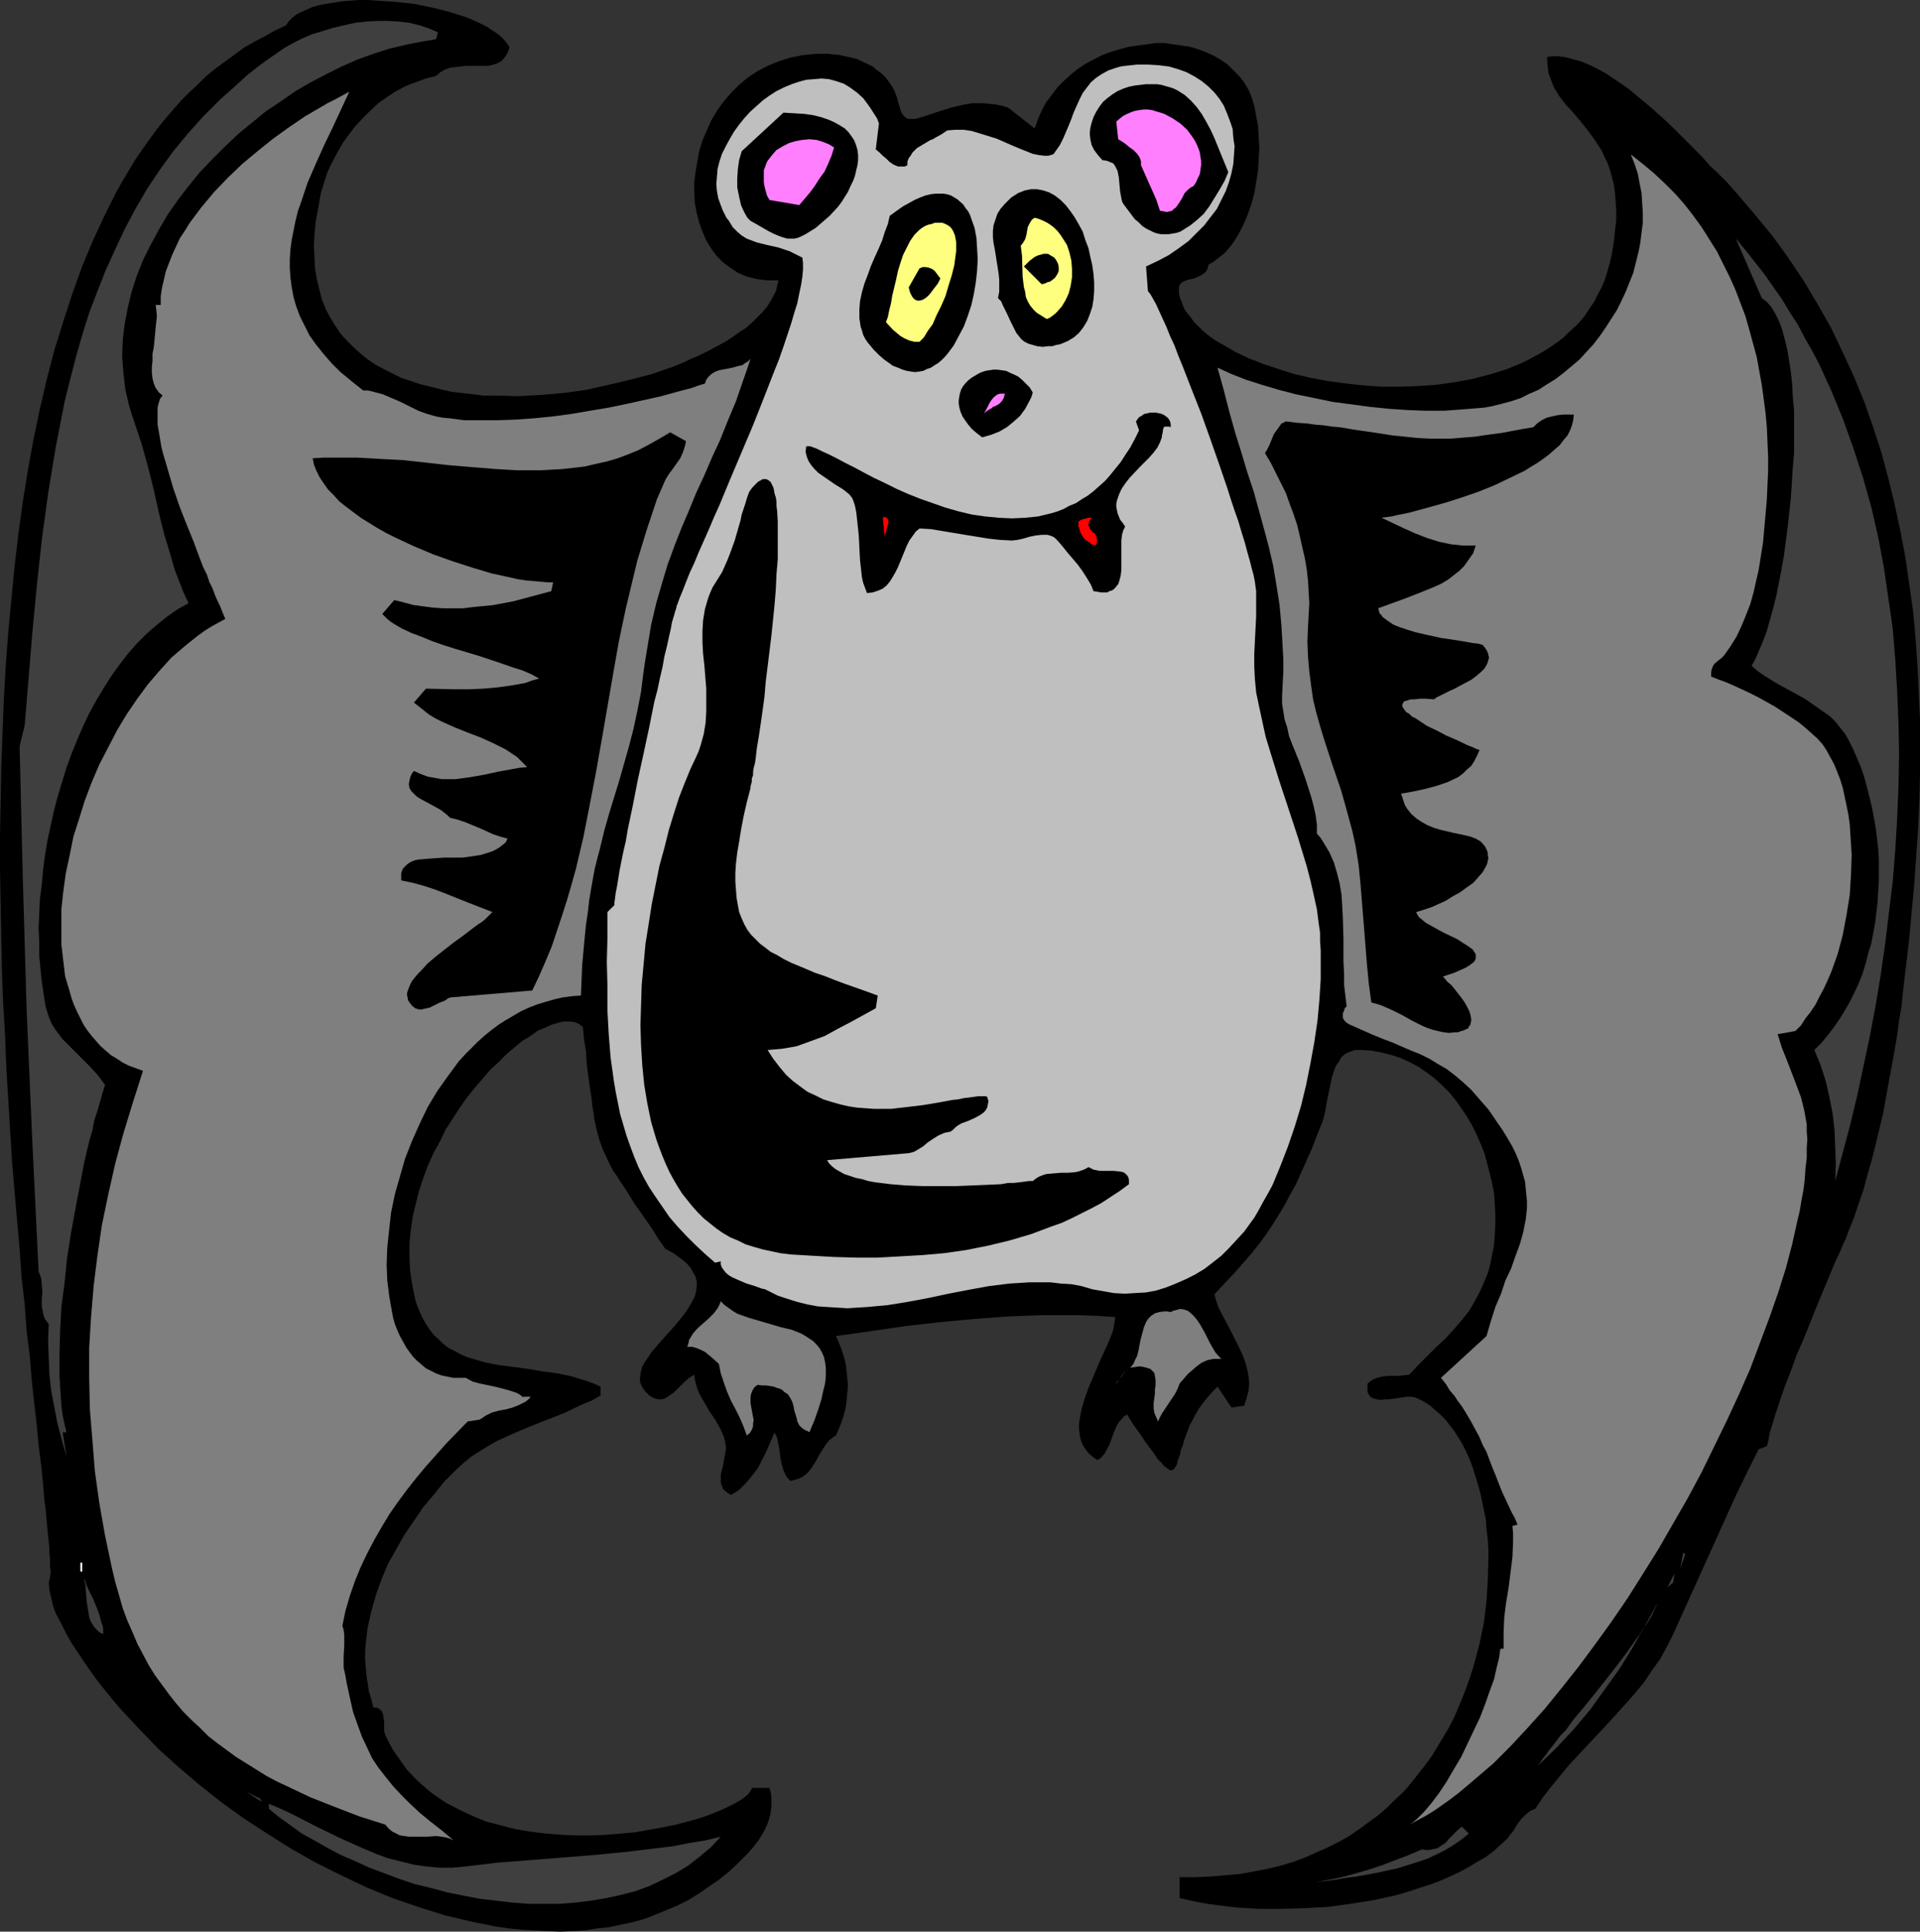
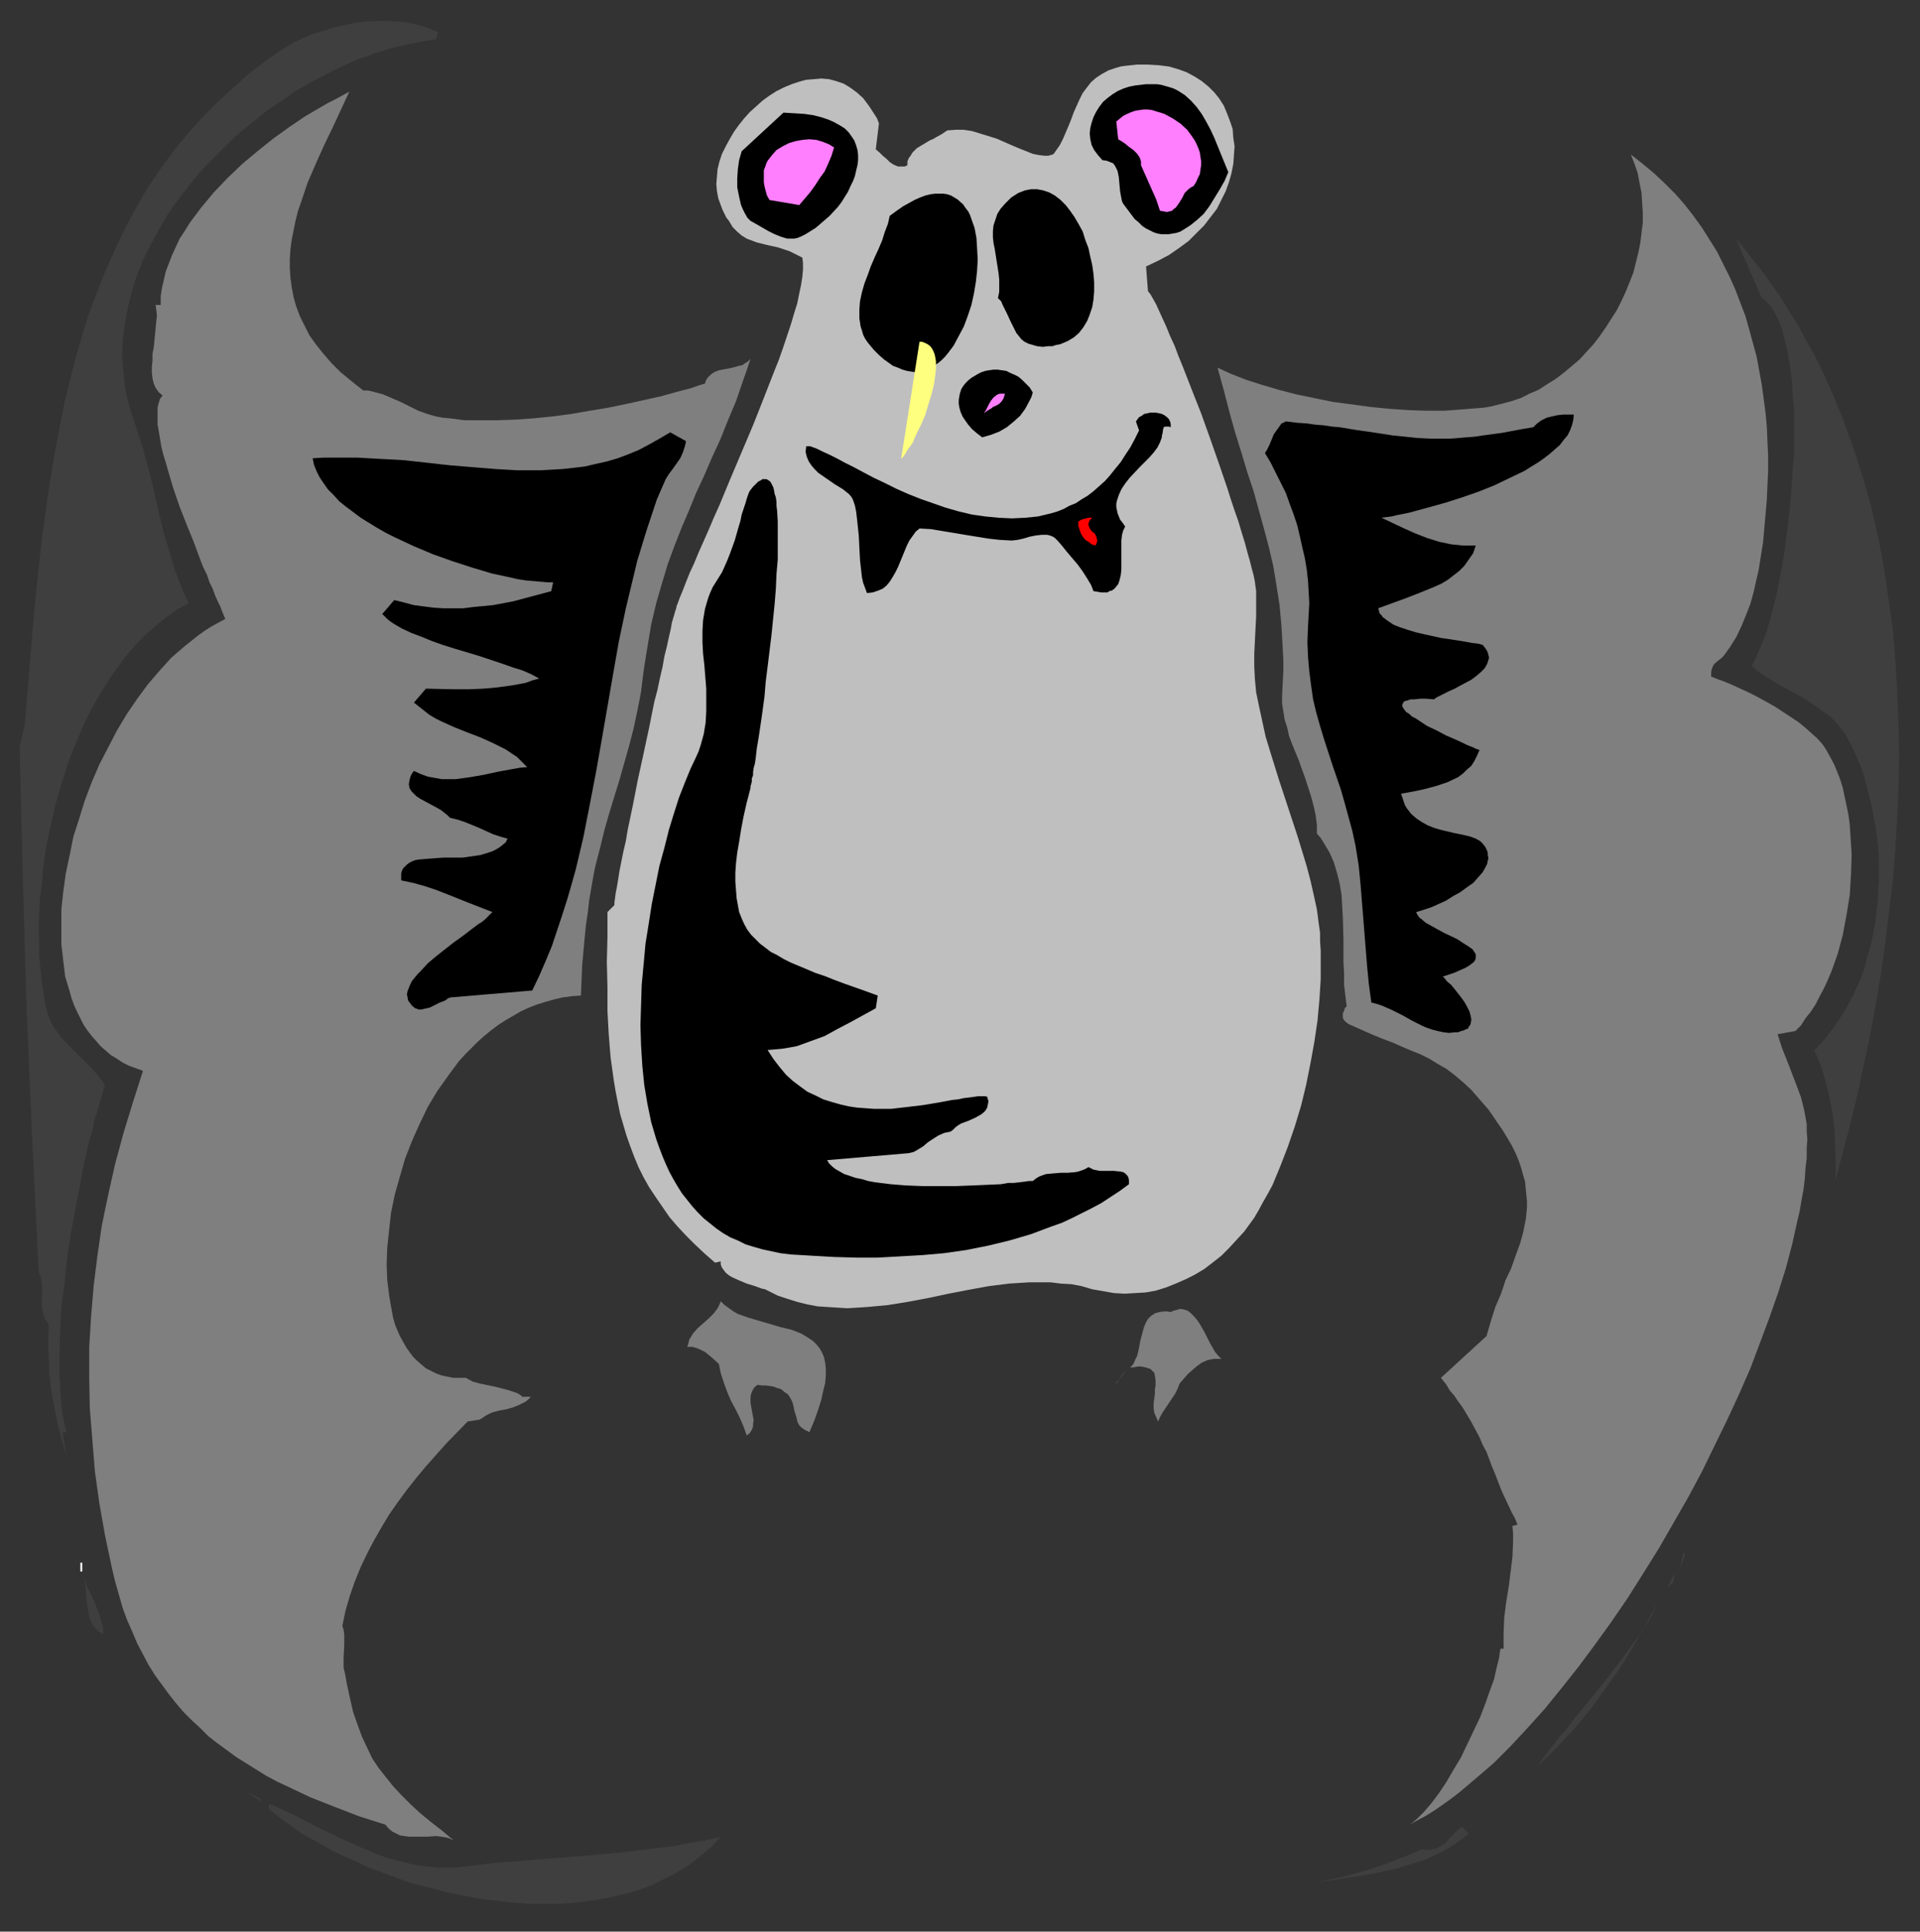
<svg xmlns="http://www.w3.org/2000/svg" xmlns:ns1="http://sodipodi.sourceforge.net/DTD/sodipodi-0.dtd" xmlns:ns2="http://www.inkscape.org/namespaces/inkscape" version="1.0" width="129.724mm" height="130.479mm" id="svg36" ns1:docname="Bat 04.wmf">
  <rect width="100%" height="100%" fill="#333333" stroke="none" />
  <ns1:namedview id="namedview36" pagecolor="#ffffff" bordercolor="#000000" borderopacity="0.25" ns2:showpageshadow="2" ns2:pageopacity="0.0" ns2:pagecheckerboard="0" ns2:deskcolor="#d1d1d1" ns2:document-units="mm" />
  <defs id="defs1">
    <pattern id="WMFhbasepattern" patternUnits="userSpaceOnUse" width="6" height="6" x="0" y="0" />
  </defs>
-   <path style="fill:#000000;fill-opacity:1;fill-rule:evenodd;stroke:none" d="m 130.088,11.957 -0.162,0.808 -0.323,0.646 -0.323,0.646 -0.323,0.485 -0.808,0.969 -1.131,0.646 -0.97,0.323 -1.293,0.323 h -1.293 -4.363 l -1.454,0.162 -1.293,0.162 -1.454,0.162 -1.293,0.485 -1.131,0.646 -1.131,0.969 -2.586,0.646 -2.586,0.969 -2.586,0.969 -2.424,1.293 -2.262,1.454 -2.262,1.616 -2.101,1.939 -1.939,1.939 -1.939,2.101 -1.616,2.101 -1.616,2.262 -1.454,2.585 -1.293,2.424 -1.131,2.424 -0.808,2.585 -0.808,2.585 -0.646,3.716 -0.646,3.393 -0.323,3.393 -0.162,3.07 0.162,3.07 0.162,2.908 0.485,2.747 0.646,2.585 0.646,2.424 0.97,2.424 1.131,2.101 1.293,2.101 1.293,1.939 1.616,1.777 1.616,1.616 1.778,1.616 1.778,1.454 2.101,1.454 2.101,1.131 2.262,1.131 2.262,1.131 2.424,0.808 2.424,0.808 2.586,0.646 2.586,0.646 2.747,0.646 2.747,0.323 2.747,0.323 2.747,0.323 h 2.909 l 5.818,0.162 5.818,-0.323 5.818,-0.485 5.818,-0.808 5.818,-1.293 5.494,-1.293 5.494,-1.454 5.171,-1.777 2.424,-0.969 2.424,-1.131 2.262,-0.969 2.262,-1.131 2.101,-1.131 2.101,-1.131 1.778,-1.131 1.778,-1.293 1.778,-1.131 1.454,-1.293 1.293,-1.293 1.293,-1.293 1.131,-1.293 0.97,-1.454 0.808,-1.454 0.646,-1.293 0.323,-1.293 0.323,-1.454 h -1.454 -1.454 l -1.293,-0.162 -1.293,-0.162 -1.293,-0.323 -1.293,-0.323 -2.262,-0.969 -1.939,-1.293 -1.939,-1.454 -1.616,-1.616 -1.293,-1.777 -1.293,-2.101 -0.97,-2.262 -0.808,-2.262 -0.646,-2.424 -0.485,-2.585 -0.162,-2.585 V 46.536 l 0.323,-2.585 0.485,-2.747 0.485,-2.747 0.808,-2.585 1.131,-2.585 1.131,-2.585 1.454,-2.424 1.616,-2.262 1.939,-2.262 2.101,-2.101 2.101,-1.777 2.424,-1.616 2.747,-1.454 2.747,-1.131 3.07,-0.969 1.616,-0.323 1.616,-0.323 1.778,-0.162 1.616,-0.162 h 2.909 l 3.07,0.323 1.454,0.323 1.454,0.323 1.454,0.323 1.293,0.646 1.454,0.646 1.293,0.646 1.131,0.969 1.131,0.808 1.131,1.131 0.808,1.131 0.808,1.131 0.646,1.293 0.485,1.293 0.323,1.293 0.485,1.454 0.323,1.131 0.646,0.969 0.323,0.323 0.485,0.323 0.485,0.162 h 0.808 0.646 l 0.808,-0.162 3.07,-0.969 2.909,-0.969 2.586,-0.808 2.747,-0.646 2.586,-0.485 h 1.454 1.454 l 1.454,0.162 1.616,0.162 1.616,0.323 1.616,0.485 6.787,5.332 0.808,-2.262 0.97,-2.262 1.131,-2.101 1.454,-1.939 1.454,-1.939 1.616,-1.616 1.778,-1.616 1.778,-1.454 1.939,-1.293 2.101,-1.131 2.262,-1.131 2.101,-0.808 2.262,-0.646 2.262,-0.646 2.262,-0.323 2.424,-0.323 2.262,-0.323 h 2.262 l 2.262,0.323 2.262,0.323 2.101,0.323 2.101,0.646 2.101,0.808 1.778,0.808 1.939,1.131 1.616,1.131 1.454,1.454 1.454,1.454 1.293,1.616 1.131,1.939 0.808,1.939 0.646,2.101 0.485,2.585 0.485,2.585 0.162,2.747 0.162,2.747 -0.162,2.908 -0.162,2.908 -0.485,3.07 -0.485,2.908 -0.808,2.908 -0.97,2.747 -1.131,2.585 -1.293,2.424 -1.454,2.262 -1.778,2.101 -0.97,0.808 -2.101,1.616 -1.131,0.646 -0.323,1.131 -0.485,0.808 -0.646,0.485 -0.808,0.485 -1.454,0.646 -1.616,0.323 -0.808,0.323 -0.646,0.323 -0.485,0.485 -0.323,0.646 v 0.646 1.131 l 0.162,0.646 0.162,0.646 0.323,0.646 0.323,0.969 0.485,1.131 0.808,1.131 0.808,0.969 0.808,1.131 0.97,0.969 1.131,1.131 1.131,0.969 1.293,0.969 1.454,0.969 1.454,0.808 3.07,1.777 3.394,1.616 3.717,1.454 3.878,1.293 4.04,1.293 4.202,0.969 4.363,0.808 4.686,0.646 4.525,0.485 4.525,0.323 h 4.848 l 4.525,-0.162 4.686,-0.323 4.525,-0.646 4.525,-0.808 4.363,-1.131 4.202,-1.293 4.04,-1.616 1.939,-0.969 1.778,-0.969 1.778,-0.969 1.778,-1.131 1.616,-1.131 1.778,-1.293 1.454,-1.454 1.454,-1.293 1.454,-1.454 1.293,-1.616 1.131,-1.777 1.131,-1.616 0.97,-1.939 0.97,-1.777 0.808,-1.939 0.646,-2.101 0.646,-2.262 0.485,-2.101 0.485,-3.07 0.323,-2.908 0.323,-2.747 v -2.585 l -0.162,-2.262 -0.162,-2.262 -0.323,-2.101 -0.485,-1.939 -0.485,-1.777 -0.646,-1.777 -0.808,-1.616 -0.646,-1.454 -0.97,-1.454 -0.808,-1.293 -1.778,-2.424 -1.939,-2.424 -1.778,-2.101 -1.939,-2.101 -1.616,-2.101 -1.293,-2.101 -0.485,-1.131 -0.485,-1.293 -0.485,-1.293 -0.162,-1.293 -0.162,-1.454 v -1.454 l 1.293,-0.162 h 1.454 l 1.454,0.162 1.454,0.323 2.909,0.808 1.616,0.646 1.454,0.646 3.07,1.616 2.909,1.939 3.07,2.101 2.909,2.424 2.909,2.424 2.909,2.585 2.747,2.585 2.586,2.585 2.424,2.424 2.262,2.262 0.97,1.131 0.485,0.485 0.485,0.646 1.939,1.777 2.586,2.585 2.424,2.747 4.686,5.494 4.525,5.494 4.202,5.817 3.878,5.817 3.555,5.979 3.394,5.979 2.909,6.14 2.909,6.302 2.586,6.302 2.262,6.463 2.101,6.463 1.778,6.625 1.616,6.625 1.454,6.786 1.293,6.786 0.97,6.786 0.97,6.786 0.646,6.948 0.485,6.948 0.323,6.948 0.323,6.948 v 6.948 7.11 l -0.162,6.948 -0.323,6.948 -0.485,6.948 -0.485,7.11 -0.646,6.786 -0.646,7.11 -1.616,13.734 -0.323,3.393 -0.646,3.716 -0.485,3.716 -0.646,3.878 -1.454,7.918 -1.454,8.079 -1.939,8.079 -0.97,3.878 -1.131,3.878 -0.97,3.716 -1.293,3.716 -1.131,3.393 -1.293,3.232 -0.485,1.293 -0.485,1.293 -0.646,1.293 -0.646,1.616 -1.454,3.07 -1.454,3.555 -1.616,3.878 -1.616,3.878 -3.232,8.079 -1.778,4.04 -1.454,4.04 -1.454,3.716 -1.293,3.716 -1.131,3.393 -0.485,1.616 -0.485,1.616 -0.485,1.454 -0.485,2.585 -0.323,1.131 -2.101,0.808 -2.909,5.817 -2.909,5.979 -5.333,11.795 -10.666,23.591 -1.616,3.232 -1.778,3.232 -2.101,2.908 -1.939,2.908 -2.262,2.747 -2.424,2.747 -4.686,5.171 -4.848,5.171 -4.848,5.171 -2.262,2.747 -2.262,2.747 -2.262,2.908 -1.939,2.908 -0.808,0.323 -0.646,0.323 -0.97,0.808 -0.97,0.969 -0.808,0.97 -0.646,0.969 -0.646,1.131 -0.808,0.97 -0.808,1.131 -1.778,1.616 -1.778,1.616 -1.939,1.454 -2.262,1.293 -2.101,1.293 -2.424,1.293 -2.424,1.131 -2.586,1.131 -2.586,0.969 -2.586,0.808 -2.909,0.97 -2.747,0.808 -5.818,1.293 -5.979,0.97 -5.979,0.808 -5.979,0.323 -5.818,0.162 h -5.818 l -5.494,-0.323 -2.747,-0.323 -2.586,-0.323 -2.424,-0.323 -2.586,-0.485 -2.262,-0.485 -2.101,-0.485 v -5.332 h 4.04 l 3.878,-0.162 3.717,-0.323 3.717,-0.323 3.555,-0.646 3.394,-0.646 3.394,-0.808 3.232,-0.969 3.07,-1.131 2.909,-1.293 2.909,-1.293 2.909,-1.454 2.586,-1.454 2.586,-1.777 2.424,-1.777 2.424,-1.777 2.262,-1.939 2.101,-2.101 2.101,-1.939 1.939,-2.262 1.778,-2.262 1.778,-2.262 1.778,-2.424 1.454,-2.424 1.454,-2.424 1.454,-2.424 1.293,-2.585 1.131,-2.585 1.131,-2.747 0.97,-2.585 0.97,-2.747 0.808,-2.585 1.454,-5.494 1.131,-5.494 0.646,-5.332 0.323,-5.332 0.162,-5.332 v -2.585 l -0.162,-2.585 -0.323,-2.424 -0.162,-2.585 -0.97,-4.686 -0.485,-2.262 -0.646,-2.262 -0.646,-2.101 -0.646,-2.101 -0.808,-2.101 -0.808,-1.777 -0.97,-1.939 -0.97,-1.616 -1.131,-1.777 -1.131,-1.454 -1.131,-1.454 -1.293,-1.293 -1.293,-1.131 -1.293,-1.131 -1.454,-0.97 -1.616,-0.808 -0.808,-0.323 -0.97,-0.162 h -1.131 l -1.131,0.162 -2.262,0.323 -1.131,0.162 h -1.131 l -0.97,0.162 -0.97,-0.162 -0.808,-0.162 -0.646,-0.323 -0.485,-0.485 -0.485,-0.808 v -0.485 -0.485 -1.293 l 0.646,-0.485 0.646,-0.485 1.131,-0.485 1.454,-0.323 1.293,-0.162 h 2.747 l 1.454,-0.162 1.293,-0.162 2.424,-2.585 2.262,-2.262 2.262,-2.262 2.101,-1.939 2.101,-2.262 2.101,-2.424 1.939,-2.424 0.97,-1.616 0.808,-1.454 1.131,-2.101 0.97,-2.262 0.97,-2.262 0.646,-2.424 0.485,-2.424 0.485,-2.585 0.162,-2.424 0.162,-2.585 v -2.585 l -0.162,-2.747 -0.162,-2.585 -0.485,-2.585 -0.646,-2.585 -0.646,-2.585 -0.646,-2.424 -0.97,-2.424 -1.131,-2.585 -1.131,-2.262 -1.293,-2.262 -1.454,-2.101 -1.454,-2.101 -1.616,-1.939 -1.778,-1.777 -1.939,-1.777 -1.939,-1.454 -2.101,-1.454 -2.101,-1.131 -2.424,-1.131 -2.424,-0.808 -2.586,-0.646 -2.586,-0.485 -2.747,-0.162 h -0.646 -0.808 l -1.293,0.485 -1.131,0.485 -0.97,0.808 -0.646,1.131 -0.808,1.131 -0.485,1.293 -0.485,1.454 -0.646,3.07 -0.646,3.07 -0.485,2.908 -0.323,1.293 -0.323,1.131 -1.454,3.555 -1.293,3.393 -1.454,3.232 -1.293,2.908 -1.293,2.908 -1.454,2.585 -1.454,2.747 -1.454,2.424 -1.616,2.585 -1.616,2.424 -1.778,2.424 -1.939,2.424 -2.101,2.424 -2.262,2.585 -2.586,2.747 -2.586,2.747 0.485,1.777 0.646,1.777 1.778,3.393 1.778,3.393 1.778,3.555 0.808,1.777 0.646,1.777 0.485,1.777 0.323,1.777 0.162,1.777 -0.162,1.777 -0.485,1.939 -0.646,1.939 -3.232,0.485 -3.555,-5.332 -1.293,1.293 -1.293,1.454 -1.131,1.454 -0.97,1.293 -0.97,1.616 -0.646,1.293 -0.808,1.454 -0.485,1.293 -0.97,2.585 -0.323,1.293 -0.485,1.131 -0.162,0.969 -0.323,0.97 -0.323,0.808 -0.162,0.808 -0.323,0.646 -0.323,0.485 -0.323,0.323 -0.323,0.162 h -0.485 l -0.485,-0.323 -0.485,-0.323 -0.646,-0.485 -0.646,-0.808 -0.97,-0.969 -0.808,-1.293 -1.131,-1.454 -1.293,-1.777 -1.293,-1.939 -1.616,-2.262 -1.616,-2.585 -0.808,0.485 -0.646,0.808 -0.646,0.646 -0.485,0.808 -0.646,1.454 -1.293,3.555 -0.808,1.454 -0.323,0.646 -0.646,0.808 -0.485,0.485 -0.808,0.485 -1.131,-0.808 -0.97,-0.808 -0.808,-0.969 -0.646,-0.969 -0.485,-0.969 -0.323,-1.131 -0.162,-1.131 -0.162,-1.131 v -1.293 l 0.162,-1.131 0.485,-2.585 0.808,-2.747 0.97,-2.747 2.262,-5.332 1.131,-2.585 1.131,-2.424 0.97,-2.262 0.808,-2.101 0.162,-0.969 0.162,-0.97 0.162,-0.808 v -0.646 l -4.848,-0.323 -4.686,-0.162 h -4.525 -4.525 l -4.363,0.162 -4.363,0.162 -8.565,0.646 -8.726,0.808 -8.565,0.969 -8.888,1.293 -4.525,0.646 -4.686,0.646 0.646,1.454 0.646,1.616 0.485,1.454 0.485,1.616 0.323,1.616 0.162,1.616 0.162,1.616 0.162,1.616 -0.162,1.777 -0.323,3.232 -0.323,1.616 -0.485,1.616 -0.485,1.454 -0.646,1.616 -0.646,1.454 -0.97,0.646 -0.808,0.646 -0.646,0.808 -0.646,0.969 -1.131,1.777 -0.97,1.777 -1.131,1.777 -0.646,0.808 -0.646,0.646 -0.808,0.646 -0.97,0.485 -0.97,0.323 -1.293,0.323 -0.646,-0.646 -0.485,-0.646 -0.646,-1.454 -0.485,-1.616 -0.323,-1.616 -0.162,-1.616 -0.323,-1.777 -0.323,-1.616 -0.646,-1.454 -0.97,2.262 -0.485,1.131 -0.485,1.131 -1.131,2.262 -1.131,2.262 -1.454,1.939 -1.616,1.939 -0.808,0.808 -0.97,0.969 -0.97,0.646 -1.131,0.646 -0.808,-0.485 -0.646,-0.485 -0.646,-0.646 -0.162,-0.646 -0.323,-0.646 v -0.808 -1.616 l 0.485,-1.777 0.323,-1.777 0.323,-1.777 0.162,-0.646 v -0.808 l -0.162,-1.293 -0.323,-1.293 -0.485,-1.131 -0.485,-1.131 -1.293,-2.262 -1.454,-2.101 -1.293,-2.262 -1.293,-2.262 -0.485,-1.131 -0.323,-1.131 -0.323,-1.293 -0.162,-1.293 -0.485,0.323 -0.808,0.485 -1.293,1.131 -2.747,2.747 -0.808,0.485 -0.646,0.485 -0.808,0.485 -0.808,0.162 h -0.808 l -0.646,-0.162 -0.808,-0.323 -0.808,-0.485 -0.97,-0.969 -0.808,-1.131 -0.485,-0.97 -0.162,-1.131 0.162,-1.131 0.162,-0.969 0.323,-1.131 0.646,-1.131 0.808,-1.131 0.808,-1.293 1.939,-2.262 4.202,-4.686 2.101,-2.585 0.808,-1.131 0.808,-1.293 0.646,-1.131 0.646,-1.293 0.323,-1.293 0.162,-1.293 v -1.131 l -0.323,-1.293 -0.646,-1.131 -0.646,-1.131 -1.131,-1.293 -1.454,-1.131 -1.778,-1.293 -0.97,-0.485 -1.131,-0.646 -1.778,-2.585 -1.616,-2.585 -1.454,-2.101 -1.454,-2.101 -1.293,-1.777 -1.131,-1.777 -0.97,-1.616 -0.97,-1.454 -0.97,-1.454 -0.808,-1.293 -0.808,-1.131 -0.646,-1.131 -1.131,-2.424 -0.97,-2.101 -0.808,-2.262 -0.646,-2.424 -0.323,-1.454 -0.323,-1.454 -0.162,-1.454 -0.323,-1.777 -0.162,-1.777 -0.323,-2.101 -0.323,-2.101 -0.323,-2.424 -0.323,-2.585 -0.162,-2.908 -0.485,-3.07 -0.323,-3.232 -0.97,-0.808 -1.131,-0.485 -1.293,-0.162 h -1.454 l -1.454,0.323 -1.616,0.485 -1.778,0.808 -1.939,0.808 -1.778,1.293 -2.101,1.293 -1.939,1.616 -2.101,1.777 -1.939,1.939 -2.101,1.939 -1.939,2.262 -2.101,2.424 -1.939,2.424 -1.939,2.747 -1.778,2.747 -1.778,2.747 -1.454,3.07 -1.616,2.908 -1.454,3.232 -1.131,3.07 -1.131,3.393 -0.808,3.232 -0.808,3.393 -0.485,3.393 -0.323,3.393 v 3.393 l 0.162,3.393 0.485,3.393 0.485,2.424 0.485,2.262 0.808,2.101 0.808,1.777 0.97,1.777 0.97,1.454 1.131,1.454 1.293,1.131 1.131,1.131 1.293,0.97 1.616,0.808 1.454,0.808 1.454,0.646 1.616,0.485 3.394,0.97 3.394,0.646 3.717,0.485 3.717,0.485 3.717,0.646 3.717,0.485 3.717,0.808 3.717,1.131 1.778,0.646 1.778,0.808 v 2.262 l -2.262,1.293 -2.424,0.969 -4.686,2.262 -5.01,1.939 -4.848,1.939 -4.848,2.101 -2.424,1.131 -2.262,1.293 -2.101,1.293 -2.262,1.454 -1.939,1.616 -1.939,1.777 -2.909,2.908 -2.586,3.232 -2.747,3.232 -2.424,3.555 -2.424,3.555 -2.101,3.716 -2.101,3.716 -1.616,3.878 -1.454,4.04 -1.131,4.04 -0.97,4.201 -0.485,4.04 -0.162,2.101 v 2.101 l 0.162,2.101 0.162,1.939 0.323,2.101 0.323,2.101 0.646,2.101 0.485,1.939 h 0.808 l 0.485,0.162 0.323,0.323 0.323,0.162 0.323,0.485 0.162,0.485 0.162,0.969 0.162,1.131 v 1.293 1.131 l 0.323,0.969 0.97,1.939 0.97,1.777 1.131,1.616 1.131,1.616 1.131,1.616 2.586,2.747 1.454,1.293 1.454,1.293 1.454,1.131 3.07,2.101 3.394,1.777 3.394,1.616 3.555,1.454 3.717,0.97 3.717,0.969 3.878,0.646 3.878,0.485 4.04,0.323 3.717,0.162 h 4.04 l 3.717,-0.162 3.878,-0.323 3.555,-0.323 3.555,-0.646 3.555,-0.646 3.232,-0.646 3.07,-0.808 2.909,-0.808 2.747,-0.969 2.424,-0.969 2.101,-0.969 1.939,-0.97 1.616,-0.969 1.293,-0.969 0.485,-0.485 0.323,-0.485 0.323,-0.485 0.162,-0.485 v 0 h 4.525 v 0 l 0.323,1.293 0.162,1.131 v 1.131 1.131 l -0.323,2.262 -0.646,2.101 -0.97,2.101 -1.293,2.101 -1.454,1.939 -1.616,1.777 -2.262,2.262 -2.424,2.262 -2.424,1.939 -2.586,1.777 -2.586,1.777 -2.586,1.616 -2.909,1.454 -2.747,1.131 -2.747,1.131 -2.909,1.131 -2.909,0.808 -3.07,0.646 -3.07,0.646 -3.07,0.323 -3.07,0.485 -3.07,0.162 -3.232,0.162 -3.232,-0.162 -3.232,-0.162 -3.232,-0.162 -3.232,-0.323 -3.394,-0.485 -3.232,-0.646 -3.232,-0.646 -3.394,-0.808 -3.394,-0.808 -6.626,-2.101 -6.626,-2.262 -6.626,-2.747 -6.464,-3.07 -6.464,-3.232 -6.302,-3.555 -6.141,-3.878 -5.979,-3.878 -5.818,-4.201 -5.494,-4.363 -5.333,-4.524 -5.171,-4.686 -4.686,-4.847 -4.525,-4.847 -2.101,-2.424 -2.101,-2.585 -1.939,-2.424 -1.778,-2.424 -1.778,-2.585 -1.616,-2.424 -1.616,-2.424 -1.454,-2.585 -1.293,-2.585 -1.293,-2.424 -0.646,-1.777 -0.485,-2.101 -0.485,-2.101 -0.162,-1.939 0.162,-0.323 v -0.323 l 0.162,-0.485 v -0.485 l 0.162,-0.646 v -0.808 l -0.162,-0.969 v -1.131 -1.131 l -0.162,-1.131 v -1.454 l -0.162,-1.293 -0.162,-1.616 -0.162,-1.616 -0.162,-1.777 -0.162,-1.777 -0.162,-1.939 -0.323,-2.101 -0.162,-2.101 -0.162,-2.101 -0.485,-4.686 -0.646,-5.009 -0.485,-5.332 -0.646,-5.494 -0.646,-5.979 -0.485,-6.14 -0.808,-6.302 -0.485,-6.786 -0.808,-6.948 -0.485,-7.11 -0.646,-7.271 -0.646,-7.433 -0.646,-7.756 -0.485,-7.756 -0.485,-8.079 L 1.616,272.589 1.293,264.348 0.808,256.108 0.485,247.544 0.323,239.141 0.162,230.578 0,222.014 v -8.725 l 0.162,-8.564 0.162,-8.725 0.323,-8.725 0.323,-8.564 0.485,-8.564 0.646,-8.564 0.808,-8.564 0.808,-8.402 0.97,-8.241 1.131,-8.241 1.293,-8.079 1.454,-7.918 1.616,-7.756 1.778,-7.594 1.939,-7.433 2.262,-7.271 2.262,-6.948 2.424,-6.786 2.747,-6.625 2.909,-6.302 3.07,-6.14 1.616,-2.908 3.394,-5.655 1.778,-2.585 1.939,-2.747 1.778,-2.424 1.939,-2.424 2.101,-2.424 2.101,-2.424 2.101,-2.101 2.262,-2.101 2.101,-2.101 2.424,-1.939 2.424,-1.777 2.424,-1.777 2.424,-1.777 2.586,-1.454 L 67.71,9.21 70.296,7.756 73.043,6.463 73.69,5.494 74.659,4.524 75.629,3.716 76.922,3.07 78.376,2.424 79.83,1.777 81.608,1.293 83.386,0.969 85.486,0.646 87.426,0.323 89.526,0.162 91.789,0 h 2.262 l 2.262,0.162 4.686,0.323 4.686,0.485 4.686,0.969 4.525,1.131 1.939,0.646 2.101,0.646 1.939,0.808 1.778,0.808 1.616,0.808 1.454,0.969 1.454,0.969 1.131,0.969 0.97,1.131 z" id="path1" />
  <path style="fill:#3f3f3f;fill-opacity:1;fill-rule:evenodd;stroke:none" d="m 111.342,10.018 -3.878,0.646 -4.04,0.808 -4.04,0.969 -4.04,1.293 -4.04,1.454 -4.04,1.777 -3.878,1.939 -4.04,2.101 -3.878,2.262 -3.717,2.585 -3.878,2.585 -3.555,2.908 -3.555,2.908 -3.394,3.232 -3.232,3.232 -3.07,3.232 -2.909,3.555 -2.747,3.555 -2.586,3.716 -2.262,3.878 -2.101,3.878 -1.939,3.878 -1.616,4.04 -1.293,4.04 -0.97,4.04 -0.808,4.201 -0.485,4.04 -0.162,4.201 0.323,4.201 0.485,4.201 0.485,2.101 0.485,2.101 0.646,2.101 0.646,1.939 0.97,2.908 0.97,2.908 1.616,5.817 1.454,5.817 1.293,5.817 1.454,5.817 1.778,5.817 0.808,2.908 1.131,2.908 1.131,2.908 1.293,2.747 -2.909,1.616 -2.747,1.939 -2.586,2.101 -2.586,2.262 -2.424,2.424 -2.262,2.585 -2.101,2.747 -2.101,2.908 -1.939,3.07 -1.939,3.232 -1.778,3.232 -1.616,3.393 -1.454,3.393 -1.454,3.555 -1.293,3.555 -1.131,3.716 -1.131,3.716 -0.97,3.716 -0.808,3.716 -0.808,3.716 -0.646,3.878 -0.485,3.716 -0.323,3.716 -0.485,3.716 -0.162,3.716 -0.162,3.555 0.162,3.555 v 3.555 l 0.323,3.393 0.323,3.232 0.485,3.232 0.485,3.07 0.485,1.616 0.485,1.454 0.646,1.454 0.808,1.293 0.97,1.293 0.97,1.293 2.262,2.262 2.262,2.262 2.262,2.262 2.101,2.262 0.97,1.293 0.97,1.293 -0.646,2.101 -0.646,2.262 -0.646,2.262 -0.808,2.424 -0.485,2.585 -0.808,2.747 -1.293,5.494 -1.131,5.979 -1.131,5.979 -1.131,6.14 -0.97,6.302 -0.646,6.302 -0.808,6.14 -0.323,6.14 -0.162,5.817 v 2.908 2.747 l 0.162,2.585 0.162,2.585 0.162,2.424 0.323,2.424 0.485,2.262 0.485,2.101 h -0.97 l 0.97,6.14 -1.131,-4.04 -1.131,-4.201 -0.808,-4.201 -0.808,-4.201 -0.485,-4.363 -0.162,-4.201 -0.162,-4.363 0.162,-4.201 -0.485,-0.646 -0.485,-0.646 -0.323,-0.808 -0.162,-0.808 -0.323,-1.616 v -1.777 l 0.162,-1.777 -0.162,-1.939 -0.162,-1.777 -0.323,-0.808 -0.323,-0.808 -1.616,-33.447 -1.454,-33.609 -0.97,-33.609 -0.808,-33.447 1.293,-5.332 0.97,-11.634 0.97,-11.795 1.131,-11.957 1.293,-11.957 1.616,-11.795 0.97,-5.979 0.97,-5.817 1.131,-5.817 1.131,-5.817 1.454,-5.817 1.454,-5.655 1.616,-5.655 1.778,-5.655 2.101,-5.494 2.101,-5.332 2.424,-5.332 2.424,-5.171 2.747,-5.171 2.909,-5.009 3.232,-4.847 3.394,-4.686 3.717,-4.524 4.04,-4.524 4.202,-4.201 4.525,-4.04 2.262,-2.101 2.424,-1.939 2.586,-1.939 2.586,-1.777 2.101,-1.454 2.262,-1.293 2.262,-1.131 2.586,-1.131 2.747,-0.808 2.586,-0.808 2.747,-0.646 2.909,-0.646 2.909,-0.323 2.747,-0.162 h 2.747 l 2.747,0.162 2.747,0.323 2.586,0.646 2.424,0.808 2.262,0.969 z" id="path2" />
  <path style="fill:#bfbfbf;fill-opacity:1;fill-rule:evenodd;stroke:none" d="m 292.657,68.026 0.485,6.302 0.646,0.808 0.646,1.131 0.808,1.454 0.808,1.777 0.808,1.777 0.97,2.101 0.97,2.424 1.131,2.424 0.97,2.585 1.131,2.747 1.131,2.908 1.131,2.908 2.424,6.14 2.262,6.302 2.262,6.463 2.101,6.14 0.97,3.07 0.97,2.908 0.97,2.747 0.808,2.747 0.808,2.585 0.646,2.424 0.646,2.262 0.485,1.939 0.485,1.777 0.323,1.616 0.162,1.293 0.162,1.131 v 3.232 3.232 l -0.162,3.07 -0.162,3.232 -0.162,3.232 v 3.232 l 0.162,3.232 0.323,3.393 0.808,3.878 0.808,3.716 0.808,3.716 1.131,3.716 2.262,7.271 4.848,14.704 2.262,7.433 0.97,3.716 0.808,3.555 0.808,3.716 0.485,3.716 0.323,2.262 v 2.101 l 0.162,2.424 v 2.262 5.009 l -0.323,5.171 -0.485,5.332 -0.808,5.494 -0.97,5.332 -1.131,5.655 -1.293,5.332 -1.616,5.332 -1.778,5.171 -1.939,5.009 -1.939,4.686 -1.131,2.101 -1.293,2.262 -1.131,2.101 -1.131,1.939 -1.293,1.777 -1.293,1.777 -1.939,2.101 -1.939,2.101 -1.939,1.939 -2.262,1.777 -2.101,1.616 -2.424,1.454 -2.262,1.131 -2.586,1.131 -2.424,0.97 -2.586,0.808 -2.586,0.485 -2.747,0.162 -2.747,0.162 -2.747,-0.162 -2.747,-0.485 -2.747,-0.485 -2.747,-0.808 -2.586,-0.485 -2.747,-0.162 -2.586,-0.323 h -2.586 -2.747 l -2.586,0.162 -2.586,0.162 -5.171,0.646 -5.333,0.97 -5.01,0.969 -5.333,1.131 -5.171,0.97 -5.01,0.808 -5.171,0.485 -2.586,0.162 -2.586,0.162 -2.586,-0.162 -2.586,-0.162 -2.424,-0.162 -2.586,-0.485 -2.586,-0.646 -2.586,-0.808 -2.424,-0.808 -2.586,-1.293 -0.646,-0.323 -0.808,-0.162 -1.778,-0.646 -2.101,-0.646 -1.939,-0.808 -1.778,-0.808 -0.808,-0.485 -0.808,-0.646 -0.485,-0.646 -0.485,-0.646 -0.323,-0.808 v -0.808 l -1.454,0.323 -2.586,-2.262 -2.586,-2.424 -2.262,-2.262 -2.262,-2.424 -1.939,-2.262 -1.778,-2.585 -1.778,-2.585 -1.616,-2.424 -1.454,-2.585 -1.293,-2.585 -1.131,-2.747 -0.97,-2.585 -0.97,-2.747 -0.808,-2.747 -0.808,-2.747 -1.131,-5.655 -0.485,-2.908 -0.808,-5.817 -0.485,-5.979 -0.323,-5.979 v -6.14 l -0.162,-6.302 0.162,-6.302 v -6.463 l 1.778,-1.777 v -0.323 -0.323 l 0.162,-1.131 0.162,-1.293 0.323,-1.616 0.323,-1.939 0.323,-2.101 0.485,-2.424 0.485,-2.424 0.646,-2.747 0.485,-2.908 0.646,-3.07 0.646,-3.07 1.293,-6.625 1.454,-6.625 1.454,-6.786 1.293,-6.463 0.808,-3.07 0.646,-3.07 0.646,-2.747 0.485,-2.747 0.646,-2.585 0.485,-2.262 0.485,-2.101 0.323,-1.777 0.485,-1.616 0.323,-1.131 0.323,-0.969 v -0.323 l 0.162,-0.323 0.646,-1.777 0.808,-1.939 0.808,-2.101 0.97,-2.424 1.131,-2.424 1.131,-2.747 1.293,-2.908 1.293,-2.908 1.293,-3.07 1.454,-3.232 2.747,-6.625 5.818,-13.734 2.747,-6.948 2.586,-6.625 1.293,-3.232 1.131,-3.232 0.97,-2.908 0.97,-2.908 0.808,-2.747 0.808,-2.585 0.485,-2.424 0.485,-2.262 0.323,-2.101 0.162,-1.777 v -1.616 l -0.162,-1.454 -1.616,-0.808 -1.616,-0.808 -1.454,-0.485 -1.454,-0.485 -2.909,-0.646 -2.586,-0.646 -1.293,-0.485 -1.293,-0.485 -1.293,-0.808 -1.131,-0.969 -1.131,-1.131 -0.97,-1.616 -0.646,-0.808 -0.485,-0.969 -0.485,-0.969 -0.485,-1.293 -0.646,-1.777 -0.323,-1.777 -0.162,-1.777 0.162,-1.939 0.162,-1.939 0.485,-1.939 0.646,-1.939 0.97,-1.939 0.97,-1.777 1.131,-1.939 1.293,-1.777 1.293,-1.616 1.454,-1.616 1.616,-1.454 1.616,-1.454 1.778,-1.293 1.778,-1.131 1.939,-0.969 1.939,-0.808 1.939,-0.646 1.778,-0.485 2.101,-0.162 1.778,-0.162 1.939,0.162 1.778,0.485 1.939,0.646 1.616,0.969 1.778,1.293 1.616,1.454 1.454,1.939 0.646,0.969 1.454,2.262 0.485,1.293 -0.808,6.625 0.97,0.808 0.808,0.808 0.97,0.808 0.808,0.808 0.97,0.646 1.131,0.485 h 0.485 0.646 0.646 l 0.646,-0.323 v -0.969 l 0.323,-0.808 0.485,-0.646 0.485,-0.808 0.485,-0.485 0.646,-0.646 1.616,-0.969 1.616,-0.969 0.323,-0.162 0.485,-0.162 0.808,-0.485 1.454,-0.808 1.454,-0.969 2.101,-0.162 h 2.101 l 2.101,0.323 2.101,0.646 2.101,0.646 2.101,0.646 4.04,1.777 1.939,0.808 1.616,0.646 1.616,0.646 1.616,0.323 1.293,0.162 h 1.131 l 0.485,-0.162 0.646,-0.162 0.323,-0.323 0.323,-0.485 1.131,-1.616 0.808,-1.616 1.454,-3.393 0.646,-1.616 0.646,-1.777 1.454,-3.232 0.808,-1.616 0.97,-1.293 1.131,-1.454 1.293,-1.131 1.454,-0.969 1.778,-0.969 0.97,-0.323 0.97,-0.323 1.131,-0.323 1.131,-0.162 3.07,-0.323 h 2.747 l 2.747,0.162 2.586,0.323 2.262,0.646 2.262,0.808 2.101,1.131 1.778,1.131 1.778,1.454 1.454,1.454 1.293,1.616 1.131,1.777 0.808,1.939 0.808,2.101 0.646,1.939 0.162,2.262 0.323,2.101 -0.162,2.262 -0.162,2.262 -0.485,2.424 -0.646,2.262 -0.808,2.262 -1.131,2.262 -1.131,2.262 -1.616,2.101 -1.616,2.101 -1.939,1.939 -2.101,2.101 -2.424,1.777 -2.586,1.777 -2.747,1.454 z" id="path3" />
  <path style="fill:#000000;fill-opacity:1;fill-rule:evenodd;stroke:none" d="m 313.665,43.95 -0.97,2.262 -1.293,2.262 -1.293,2.101 -1.293,2.101 -1.454,1.939 -1.778,1.616 -1.616,1.293 -1.778,1.131 -0.808,0.485 -0.97,0.323 -0.97,0.162 -0.97,0.162 h -0.97 -0.97 l -0.97,-0.162 -0.97,-0.323 -0.97,-0.485 -0.97,-0.485 -0.97,-0.646 -0.97,-0.969 -0.97,-0.808 -0.97,-1.293 -0.97,-1.293 -0.97,-1.293 -0.323,-0.646 -0.162,-0.808 -0.323,-1.777 -0.162,-1.777 -0.162,-1.777 -0.323,-1.616 -0.323,-0.646 -0.323,-0.646 -0.485,-0.646 -0.808,-0.323 -0.808,-0.323 -1.131,-0.162 -1.131,-1.293 -0.97,-1.293 -0.646,-1.293 -0.323,-1.454 -0.162,-1.454 0.162,-1.454 0.323,-1.293 0.485,-1.454 0.646,-1.293 0.808,-1.293 0.97,-1.293 1.131,-0.969 1.293,-0.969 1.293,-0.808 1.454,-0.646 1.454,-0.485 1.616,-0.323 1.454,-0.162 1.293,-0.162 h 1.454 1.293 l 1.131,0.162 1.131,0.323 1.131,0.323 0.97,0.323 0.97,0.485 1.778,1.131 1.616,1.454 1.454,1.616 1.293,1.777 1.131,1.939 1.131,2.101 0.97,2.101 1.778,4.363 z" id="path4" />
  <path style="fill:#7f7f7f;fill-opacity:1;fill-rule:evenodd;stroke:none" d="m 92.758,99.696 h 1.293 l 1.293,0.323 2.424,0.646 2.262,0.969 2.262,0.969 4.525,2.262 2.262,0.808 2.262,0.646 1.778,0.323 1.778,0.162 3.717,0.485 h 4.04 4.363 l 4.525,-0.162 4.686,-0.323 4.848,-0.485 4.848,-0.646 4.686,-0.808 4.848,-0.808 4.686,-0.969 4.363,-0.969 4.363,-0.969 4.04,-1.131 3.717,-0.969 1.778,-0.646 1.616,-0.485 0.323,-0.969 0.485,-0.646 0.646,-0.646 0.646,-0.485 0.646,-0.323 0.808,-0.323 1.778,-0.323 1.616,-0.323 1.778,-0.485 0.808,-0.162 0.646,-0.485 0.808,-0.485 0.646,-0.646 -0.97,2.908 -0.97,2.747 -1.778,5.171 -2.101,5.009 -1.939,4.847 -2.101,4.524 -1.939,4.524 -2.101,4.524 -1.778,4.363 -1.939,4.524 -1.778,4.524 -1.778,4.847 -1.454,4.847 -1.454,5.009 -0.646,2.747 -0.646,2.747 -0.485,2.908 -0.485,2.908 -0.485,2.908 -0.485,3.232 -0.323,2.585 -0.323,2.585 -0.485,2.585 -0.485,2.424 -0.97,4.524 -1.131,4.363 -2.424,8.564 -2.586,8.402 -1.293,4.524 -1.131,4.686 -0.646,2.424 -0.646,2.585 -0.485,2.585 -0.485,2.747 -0.485,2.908 -0.323,2.908 -0.485,3.232 -0.323,3.232 -0.323,3.555 -0.323,3.555 -0.162,3.878 -0.162,3.878 -2.262,0.162 -2.424,0.323 -2.101,0.485 -2.262,0.646 -2.101,0.646 -2.101,0.808 -2.101,0.969 -1.939,1.131 -1.939,1.131 -1.778,1.131 -1.939,1.454 -1.778,1.454 -1.616,1.454 -1.616,1.616 -1.616,1.616 -1.616,1.777 -2.747,3.716 -2.747,3.878 -2.424,4.04 -2.101,4.363 -1.939,4.363 -1.778,4.524 -1.293,4.524 -1.293,4.524 -0.97,4.686 -0.485,4.363 -0.485,4.524 -0.162,4.363 0.162,4.04 0.485,3.878 0.323,1.939 0.323,1.777 0.323,1.777 0.485,1.777 0.646,1.616 0.646,1.454 0.808,1.454 0.808,1.454 0.808,1.131 0.97,1.293 0.97,0.969 1.131,0.969 1.131,0.969 1.293,0.646 1.293,0.646 1.293,0.485 1.454,0.323 1.616,0.323 h 1.616 1.616 l 1.778,0.969 1.778,0.485 3.878,0.808 1.939,0.485 1.778,0.485 1.939,0.646 0.808,0.485 0.808,0.646 v -0.162 h 1.778 v 0.162 l -0.646,0.646 -0.646,0.485 -1.616,0.808 -1.616,0.646 -1.778,0.485 -0.97,0.162 -0.808,0.162 -1.778,0.485 -1.616,0.808 -0.646,0.485 -0.808,0.485 -3.07,0.485 -5.494,5.655 -2.586,2.908 -2.586,2.908 -2.424,2.908 -2.424,3.07 -2.262,3.07 -2.262,3.232 -1.939,3.232 -1.939,3.393 -1.778,3.393 -1.616,3.393 -1.454,3.555 -1.293,3.716 -1.131,3.878 -0.808,3.878 0.323,0.969 0.162,1.293 v 1.454 1.293 l -0.162,2.908 v 1.454 1.293 l 0.485,2.101 0.323,1.939 0.808,3.716 0.808,3.555 1.131,3.232 1.131,3.07 1.293,2.747 1.293,2.747 1.616,2.424 1.778,2.262 1.939,2.424 2.101,2.262 2.262,2.262 2.424,2.262 2.747,2.262 2.909,2.262 3.07,2.585 -0.97,-0.485 -1.131,-0.323 -1.131,-0.162 -1.131,-0.162 -2.424,0.162 h -2.262 -2.424 l -1.131,-0.162 -1.131,-0.162 -0.97,-0.485 -0.97,-0.485 -0.97,-0.808 -0.808,-0.969 -6.626,-2.101 -6.302,-2.424 -6.141,-2.424 -5.818,-2.747 -2.747,-1.293 -2.747,-1.454 -2.586,-1.616 -2.586,-1.616 -2.586,-1.616 -2.424,-1.777 -2.424,-1.777 -2.262,-1.777 -2.101,-2.101 -2.101,-1.939 -2.101,-2.101 -1.939,-2.262 -1.778,-2.262 -1.778,-2.424 -1.778,-2.424 -1.616,-2.585 -1.454,-2.747 -1.454,-2.747 -1.293,-3.07 -1.293,-2.908 -1.131,-3.07 -0.97,-3.393 -0.97,-3.393 -0.808,-3.393 -1.778,-8.402 -1.454,-8.241 -1.131,-8.079 -0.646,-8.079 -0.646,-7.918 -0.162,-7.918 v -7.756 l 0.485,-7.918 0.646,-7.756 0.97,-7.756 1.131,-7.756 1.616,-7.756 1.778,-7.918 2.101,-7.756 2.424,-7.918 2.586,-8.079 -1.778,-0.646 -1.778,-0.646 -1.616,-0.808 -1.454,-0.969 -1.616,-0.97 -1.293,-1.131 -1.293,-1.131 -1.131,-1.293 -1.131,-1.293 -1.131,-1.454 -0.97,-1.454 -0.808,-1.616 -0.808,-1.616 -0.808,-1.777 -0.646,-1.777 -0.485,-1.777 -1.131,-3.716 -0.485,-4.04 -0.485,-4.201 v -4.363 -4.524 l 0.485,-4.524 0.646,-4.686 0.97,-4.524 0.97,-4.847 1.454,-4.524 1.454,-4.686 1.778,-4.686 1.939,-4.524 2.262,-4.363 2.262,-4.363 2.424,-4.04 2.747,-4.04 2.747,-3.716 2.909,-3.393 3.07,-3.393 3.394,-2.908 1.616,-1.293 1.616,-1.293 1.778,-1.293 1.778,-1.131 1.778,-0.969 1.778,-0.969 -0.323,-0.808 -0.485,-1.131 -0.485,-1.293 -0.646,-1.293 -0.646,-1.454 -0.646,-1.777 -0.808,-1.616 -0.646,-1.939 -0.97,-1.939 -0.808,-2.101 -1.616,-4.363 -1.778,-4.363 -1.778,-4.524 -1.616,-4.686 -1.293,-4.363 -0.646,-2.262 -0.646,-2.101 -0.485,-1.939 -0.323,-1.939 -0.323,-1.939 -0.323,-1.777 v -1.616 -1.454 -1.293 l 0.323,-1.293 0.323,-0.97 0.646,-0.808 -0.97,-0.808 -0.808,-1.131 -0.485,-1.131 -0.323,-1.293 -0.162,-1.454 v -1.454 l 0.162,-1.616 v -1.777 l 0.323,-1.616 0.162,-1.616 0.323,-3.393 0.162,-1.616 0.162,-1.454 -0.162,-1.454 -0.162,-1.293 h 1.293 v -2.262 l 0.323,-2.101 0.485,-2.101 0.485,-2.101 0.808,-2.101 0.808,-2.101 0.97,-2.101 0.97,-2.101 1.293,-1.939 1.293,-2.101 1.454,-1.939 1.454,-1.939 3.232,-3.878 3.555,-3.716 3.717,-3.555 3.878,-3.232 4.04,-3.232 4.04,-2.908 4.04,-2.747 3.878,-2.262 1.939,-1.131 1.939,-0.969 1.778,-0.969 1.778,-0.969 -2.101,4.524 -2.101,4.524 -2.262,4.686 -2.101,4.686 -2.101,4.847 -1.616,4.847 -0.808,2.262 -0.646,2.585 -0.485,2.424 -0.485,2.424 -0.323,2.424 -0.162,2.424 v 2.424 l 0.162,2.424 0.323,2.424 0.485,2.585 0.646,2.262 0.97,2.585 1.131,2.262 1.293,2.585 1.616,2.262 1.939,2.424 2.101,2.424 2.262,2.262 2.747,2.262 z" id="path5" />
  <path style="fill:#ff7fff;fill-opacity:1;fill-rule:evenodd;stroke:none" d="m 304.777,47.505 -0.646,0.323 -0.646,0.485 -0.97,0.969 -0.646,1.293 -0.808,1.293 -0.808,1.131 -0.485,0.323 -0.485,0.485 -0.646,0.162 -0.646,0.162 -0.808,-0.162 -0.97,-0.162 -0.97,-2.908 -1.293,-2.908 -2.586,-5.817 v -0.485 -0.485 l -0.323,-0.969 -0.646,-0.969 -0.97,-0.969 -1.131,-0.808 -0.97,-0.808 -0.97,-0.646 -0.808,-0.485 -0.485,-4.524 0.97,-0.808 0.808,-0.646 0.97,-0.485 1.131,-0.485 0.97,-0.323 0.97,-0.162 1.131,-0.162 h 1.131 l 1.131,0.162 0.97,0.323 1.131,0.323 0.97,0.323 2.101,1.131 1.939,1.293 1.778,1.616 1.293,1.777 0.646,0.969 0.485,0.969 0.485,1.131 0.323,0.969 0.162,1.131 0.162,0.969 v 1.131 l -0.162,1.131 -0.162,1.131 -0.485,0.969 -0.485,1.131 z" id="path6" />
  <path style="fill:#000000;fill-opacity:1;fill-rule:evenodd;stroke:none" d="m 191.657,56.392 -0.808,-0.808 -0.646,-1.131 -0.485,-0.969 -0.485,-1.131 -0.485,-2.101 -0.485,-2.424 v -2.262 l 0.162,-2.424 0.323,-2.262 0.646,-2.262 10.666,-9.857 2.747,0.162 2.586,0.162 2.262,0.323 1.939,0.485 1.939,0.646 1.454,0.646 1.454,0.808 1.293,0.808 0.97,0.969 0.808,1.131 0.646,0.969 0.485,1.293 0.323,1.131 0.162,1.293 v 1.293 l -0.162,1.293 -0.323,1.293 -0.323,1.454 -0.485,1.293 -0.646,1.293 -0.646,1.454 -0.808,1.293 -0.808,1.293 -0.97,1.293 -2.101,2.262 -2.424,2.101 -1.131,0.969 -1.293,0.808 -1.293,0.808 -1.293,0.646 -0.808,0.323 -0.808,0.162 h -0.808 -0.97 l -1.616,-0.485 -1.616,-0.646 -1.616,-0.808 -3.07,-1.777 z" id="path7" />
  <path style="fill:#ff7fff;fill-opacity:1;fill-rule:evenodd;stroke:none" d="m 212.989,37.649 -0.646,2.101 -0.808,1.939 -0.97,2.101 -1.293,1.777 -1.131,1.777 -1.293,1.777 -2.747,3.232 -7.595,-1.293 -0.646,-1.131 -0.323,-1.131 -0.323,-1.293 -0.162,-0.969 V 45.566 44.435 43.466 l 0.323,-0.808 0.323,-0.969 0.323,-0.646 1.131,-1.454 1.131,-1.293 1.616,-0.969 1.616,-0.808 1.616,-0.485 1.778,-0.323 1.778,-0.162 1.778,0.162 1.616,0.485 1.616,0.646 z" id="path8" />
  <path style="fill:#7f7f7f;fill-opacity:1;fill-rule:evenodd;stroke:none" d="m 436.966,172.731 1.616,0.646 1.778,0.646 1.939,0.808 2.101,0.969 2.101,0.969 2.262,1.131 4.363,2.424 4.202,2.747 1.939,1.293 1.778,1.454 1.616,1.454 1.454,1.293 1.293,1.454 0.97,1.454 0.97,1.777 0.97,1.777 0.808,1.939 0.808,2.101 0.646,2.101 0.485,2.262 0.485,2.262 0.485,2.424 0.323,2.424 0.162,2.585 0.162,2.424 0.162,2.585 -0.162,5.009 -0.323,5.332 -0.808,5.009 -0.97,5.171 -0.646,2.424 -0.646,2.424 -0.808,2.262 -0.808,2.262 -0.97,2.262 -0.97,2.101 -1.131,2.101 -0.97,1.939 -1.293,1.939 -1.293,1.616 -1.131,1.777 -1.454,1.454 -4.525,0.808 1.131,3.555 1.293,3.232 2.424,6.302 1.131,3.07 0.808,3.232 0.323,1.777 0.323,1.777 v 1.939 l 0.162,1.939 -0.162,2.262 v 2.585 l -0.323,2.585 -0.162,2.585 -0.323,2.747 -0.485,2.585 -0.485,2.908 -0.646,2.747 -1.293,5.817 -1.616,6.14 -1.939,6.14 -2.262,6.463 -2.424,6.463 -2.424,6.463 -2.909,6.625 -3.07,6.625 -3.232,6.625 -3.232,6.625 -3.555,6.625 -3.717,6.463 -3.717,6.463 -4.04,6.463 -3.878,6.14 -4.202,6.14 -4.202,5.817 -4.202,5.655 -4.363,5.494 -4.202,5.171 -4.363,4.847 -4.363,4.686 -4.363,4.363 -2.262,1.939 -2.262,1.939 -2.101,1.777 -2.101,1.777 -2.101,1.616 -2.262,1.616 -2.101,1.454 -2.101,1.293 -2.101,1.131 -2.101,1.131 0.97,-0.646 0.97,-0.808 0.808,-0.808 0.97,-0.97 0.97,-1.131 0.97,-1.131 1.939,-2.585 1.939,-2.908 1.778,-3.07 1.939,-3.232 1.616,-3.393 1.616,-3.393 1.616,-3.393 1.293,-3.393 1.131,-3.232 1.131,-3.07 0.646,-2.908 0.323,-1.293 0.323,-1.293 0.162,-1.293 0.162,-0.969 h 0.808 v -2.101 -1.939 l 0.162,-3.878 0.485,-3.878 0.646,-3.878 0.485,-3.878 0.485,-3.878 0.162,-3.878 v -2.101 l -0.162,-1.939 1.293,-0.323 -0.646,-1.616 -0.808,-1.454 -1.293,-2.747 -1.131,-2.424 -0.97,-2.424 -0.808,-2.101 -0.808,-1.939 -1.454,-3.878 -0.97,-1.777 -0.808,-1.939 -1.131,-2.101 -1.131,-2.101 -1.454,-2.424 -0.808,-1.293 -0.97,-1.293 -0.97,-1.454 -1.131,-1.293 -0.97,-1.616 -1.293,-1.616 11.635,-10.664 1.131,-3.878 1.131,-3.555 1.454,-3.393 1.131,-3.393 1.454,-3.07 1.131,-3.232 1.131,-3.07 0.808,-2.908 0.646,-3.232 0.162,-1.454 0.162,-1.616 v -1.616 l -0.162,-1.616 -0.162,-1.616 -0.162,-1.777 -0.485,-1.616 -0.485,-1.777 -0.646,-1.939 -0.808,-1.939 -0.97,-1.939 -1.131,-1.939 -1.293,-2.101 -1.454,-2.101 -0.97,-1.454 -1.131,-1.616 -2.262,-2.585 -2.101,-2.424 -2.101,-1.939 -2.101,-1.777 -2.101,-1.616 -2.262,-1.293 -2.101,-1.293 -2.262,-1.131 -2.424,-0.969 -2.262,-0.969 -2.586,-1.131 -2.586,-0.969 -2.747,-1.131 -2.909,-1.293 -2.909,-1.293 -0.646,-0.485 -0.485,-0.485 -0.323,-0.646 v -0.646 -0.485 l 0.323,-0.646 0.162,-0.646 0.485,-0.485 -0.323,-2.747 -0.323,-2.747 v -2.908 l -0.162,-2.908 v -5.817 l -0.162,-5.655 -0.162,-2.908 -0.162,-2.747 -0.485,-2.908 -0.646,-2.585 -0.808,-2.747 -1.131,-2.585 -1.454,-2.424 -0.808,-1.293 -0.97,-1.131 v -2.262 l -0.323,-2.424 -0.485,-2.262 -0.646,-2.424 -1.454,-4.524 -1.616,-4.524 -1.778,-4.363 -0.808,-2.101 -0.485,-2.262 -0.646,-1.939 -0.323,-2.101 -0.323,-1.939 v -2.101 l 0.162,-3.07 0.162,-3.232 v -2.908 l -0.162,-2.908 -0.162,-2.908 -0.162,-2.747 -0.485,-5.332 -0.808,-5.171 -0.808,-4.847 -1.131,-4.847 -1.293,-4.847 -1.293,-4.686 -1.293,-4.686 -1.616,-4.847 -1.454,-4.847 -1.616,-5.171 -1.454,-5.171 -1.454,-5.655 -1.616,-5.817 1.778,0.808 1.778,0.808 3.717,1.454 4.04,1.293 4.363,1.293 4.363,1.131 4.686,0.969 4.686,0.969 4.848,0.646 4.848,0.646 4.848,0.485 4.848,0.323 4.525,0.162 h 4.525 l 4.363,-0.323 4.04,-0.323 1.939,-0.162 1.778,-0.323 2.586,-0.646 2.424,-0.646 2.424,-0.808 2.262,-1.131 2.262,-0.969 2.262,-1.454 2.101,-1.293 2.101,-1.616 1.939,-1.616 2.101,-1.777 1.778,-1.939 1.778,-1.939 1.616,-2.101 1.454,-2.101 1.454,-2.262 1.454,-2.262 1.131,-2.262 1.131,-2.424 0.97,-2.424 0.97,-2.424 0.646,-2.585 0.646,-2.585 0.485,-2.424 0.323,-2.585 0.323,-2.585 V 54.292 l -0.162,-2.424 -0.162,-2.585 -0.485,-2.424 -0.485,-2.585 -0.808,-2.424 -0.97,-2.424 3.07,2.424 2.909,2.424 2.747,2.585 2.586,2.585 2.424,2.747 2.262,2.908 2.101,2.908 1.939,3.07 1.939,3.07 1.616,3.232 1.616,3.232 1.454,3.232 1.293,3.393 1.293,3.393 0.97,3.393 0.97,3.555 0.97,3.555 0.646,3.555 0.646,3.555 0.485,3.555 0.485,3.716 0.323,3.555 0.162,3.716 0.162,3.716 v 3.716 l -0.323,7.271 -0.323,3.716 -0.646,7.271 -1.131,7.11 -0.646,2.747 -0.646,2.908 -0.808,2.908 -1.131,2.908 -1.131,2.747 -1.293,2.747 -1.616,2.585 -1.616,2.262 -0.646,0.646 -0.646,0.485 -1.131,0.97 -0.323,0.485 -0.323,0.808 -0.162,0.808 v 0.485 z" id="path9" />
  <path style="fill:#000000;fill-opacity:1;fill-rule:evenodd;stroke:none" d="m 254.843,76.105 0.323,-1.616 V 73.035 71.419 l -0.162,-1.616 -0.485,-3.07 -0.485,-3.07 -0.323,-1.616 -0.162,-1.454 V 58.977 l 0.162,-1.454 0.485,-1.454 0.485,-1.454 0.808,-1.293 1.131,-1.293 0.808,-0.808 0.808,-0.808 1.778,-1.131 0.808,-0.323 0.808,-0.323 1.616,-0.323 h 1.616 l 1.616,0.323 1.454,0.485 1.454,0.808 1.454,1.131 1.293,1.293 1.131,1.454 1.131,1.616 1.131,1.939 0.97,1.777 0.646,2.101 0.808,2.101 0.485,2.262 0.485,2.101 0.323,2.262 0.162,2.101 v 2.262 l -0.162,2.101 -0.323,1.939 -0.646,1.939 -0.646,1.616 -0.97,1.616 -1.131,1.454 -1.293,1.131 -1.616,0.969 -1.939,0.808 -0.97,0.162 -0.97,0.323 h -1.131 l -1.293,0.162 -1.454,-0.162 -1.131,-0.323 -1.131,-0.323 -0.97,-0.485 -0.808,-0.646 -0.646,-0.808 -0.646,-0.808 -0.485,-0.969 -0.97,-1.939 -0.97,-2.101 -0.97,-1.939 -0.485,-1.131 z" id="path10" />
  <path style="fill:#000000;fill-opacity:1;fill-rule:evenodd;stroke:none" d="m 227.209,55.099 1.778,-1.293 1.616,-1.131 1.454,-0.808 1.454,-0.808 1.454,-0.646 1.293,-0.485 1.293,-0.323 1.293,-0.162 h 1.131 0.97 l 0.97,0.162 0.97,0.323 0.808,0.485 0.808,0.485 1.454,1.293 0.646,0.969 0.646,0.808 0.485,0.969 0.323,0.969 0.808,2.262 0.485,2.585 0.162,2.585 0.162,2.908 -0.162,2.908 -0.323,2.908 -0.485,2.908 -0.646,2.908 -0.97,2.908 -0.97,2.585 -1.293,2.424 -1.293,2.424 -1.454,1.939 -0.808,0.969 -0.808,0.808 -0.97,0.808 -0.808,0.485 -0.97,0.646 -0.97,0.323 -0.97,0.485 -0.97,0.162 -1.131,0.162 -1.131,-0.162 -0.97,-0.162 -1.131,-0.323 -1.131,-0.485 -1.293,-0.485 -1.131,-0.808 -1.131,-0.808 -1.293,-1.131 -1.293,-1.293 -0.808,-0.969 -0.808,-0.969 -0.646,-0.969 -0.485,-0.969 -0.323,-1.131 -0.323,-0.969 -0.323,-2.101 v -2.262 l 0.162,-2.101 0.485,-2.262 0.646,-2.262 0.808,-2.101 0.808,-2.262 0.97,-2.262 0.97,-2.101 0.97,-2.262 0.646,-2.101 0.808,-2.101 z" id="path11" />
-   <path style="fill:#ffff7f;fill-opacity:1;fill-rule:evenodd;stroke:none" d="m 267.286,81.437 -1.293,-0.808 -1.293,-0.808 -0.808,-0.808 -0.808,-0.969 -0.646,-1.131 -0.485,-1.131 -0.162,-1.293 -0.323,-1.131 -0.323,-2.747 -0.162,-5.332 -0.323,-2.585 0.323,-0.323 0.323,-0.485 0.485,-0.808 0.323,-1.131 0.162,-0.969 0.162,-0.969 0.485,-0.969 0.485,-0.808 0.323,-0.323 0.485,-0.323 1.131,0.323 1.131,0.485 0.97,0.485 0.97,0.646 0.808,0.646 0.808,0.808 0.646,0.808 0.646,0.969 1.131,1.777 0.646,1.939 0.485,2.101 0.162,2.101 v 2.101 l -0.323,2.101 -0.485,1.939 -0.808,1.777 -0.97,1.616 -1.131,1.293 -0.646,0.646 -0.646,0.485 -0.646,0.485 z" id="path12" />
-   <path style="fill:#ffff7f;fill-opacity:1;fill-rule:evenodd;stroke:none" d="m 234.805,87.254 h -1.293 l -1.293,-0.323 -1.131,-0.485 -1.131,-0.646 -0.97,-0.808 -0.97,-0.808 -1.778,-1.939 0.485,-1.293 0.323,-1.616 0.485,-1.939 0.323,-1.939 0.97,-4.04 0.485,-2.262 0.646,-2.101 0.646,-1.939 0.97,-1.939 0.808,-1.616 1.131,-1.616 1.293,-1.293 0.646,-0.485 0.808,-0.485 0.808,-0.323 0.808,-0.162 0.808,-0.323 h 0.97 0.97 l 0.808,0.323 0.646,0.323 0.646,0.485 0.485,0.646 0.323,0.646 0.323,0.808 0.162,0.808 0.162,0.969 v 1.131 0.969 l -0.162,1.293 -0.323,2.424 -0.646,2.585 -0.808,2.585 -0.808,2.747 -1.131,2.585 -1.131,2.262 -0.97,2.262 -1.293,1.777 -0.485,0.808 -0.485,0.808 -0.646,0.646 z" id="path13" />
+   <path style="fill:#ffff7f;fill-opacity:1;fill-rule:evenodd;stroke:none" d="m 234.805,87.254 h -1.293 h 0.97 0.97 l 0.808,0.323 0.646,0.323 0.646,0.485 0.485,0.646 0.323,0.646 0.323,0.808 0.162,0.808 0.162,0.969 v 1.131 0.969 l -0.162,1.293 -0.323,2.424 -0.646,2.585 -0.808,2.585 -0.808,2.747 -1.131,2.585 -1.131,2.262 -0.97,2.262 -1.293,1.777 -0.485,0.808 -0.485,0.808 -0.646,0.646 z" id="path13" />
  <path style="fill:#3f3f3f;fill-opacity:1;fill-rule:evenodd;stroke:none" d="m 468.639,301.512 0.162,-4.363 -0.162,-4.201 -0.162,-4.363 -0.485,-4.201 -0.808,-4.201 -0.97,-4.201 -1.293,-4.04 -1.616,-3.878 1.778,-1.777 1.616,-1.939 1.616,-2.101 1.454,-2.101 1.293,-2.101 1.293,-2.262 1.131,-2.262 1.131,-2.424 0.97,-2.424 0.808,-2.585 0.646,-2.585 0.808,-2.585 0.485,-2.585 0.485,-2.585 0.323,-2.747 0.323,-2.747 0.162,-2.747 0.162,-2.747 v -5.332 l -0.162,-2.747 -0.323,-2.747 -0.323,-2.585 -0.485,-2.747 -0.485,-2.585 -0.646,-2.585 -0.646,-2.585 -0.646,-2.424 -0.808,-2.424 -0.97,-2.262 -0.97,-2.262 -1.131,-2.262 -0.97,-1.777 -1.293,-1.616 -1.131,-1.454 -1.454,-1.454 -1.616,-1.131 -1.616,-1.131 -3.232,-2.262 -7.11,-3.878 -3.394,-2.101 -1.616,-1.131 -1.454,-1.293 0.97,-1.777 0.97,-2.262 0.97,-2.262 0.97,-2.585 0.808,-2.908 0.808,-2.908 0.808,-3.232 0.646,-3.232 0.646,-3.393 0.646,-3.555 0.485,-3.716 0.485,-3.716 0.808,-7.433 0.485,-7.594 0.323,-3.716 v -3.716 -3.555 -3.555 l -0.323,-3.555 -0.162,-3.232 -0.323,-3.07 -0.485,-3.07 -0.485,-2.908 -0.646,-2.585 -0.646,-2.424 -0.808,-2.101 -0.97,-1.939 -0.97,-1.616 -1.131,-1.293 -1.293,-0.969 -6.626,-15.189 2.424,2.908 2.424,3.07 2.424,3.07 2.262,3.232 2.262,3.232 1.939,3.232 2.101,3.232 1.778,3.393 1.939,3.393 1.778,3.393 1.616,3.555 1.616,3.555 1.454,3.555 1.454,3.555 2.586,7.271 2.424,7.433 2.101,7.433 1.778,7.756 1.454,7.756 1.131,7.756 1.131,7.918 0.646,7.918 0.485,8.079 0.323,8.079 0.162,7.918 -0.162,8.079 -0.323,8.079 -0.485,8.079 -0.646,8.079 -0.97,7.918 -0.97,8.079 -1.131,7.918 -1.293,7.756 -1.454,7.756 -1.616,7.594 -1.616,7.594 -1.778,7.433 -1.939,7.271 z" id="path14" />
  <path style="fill:#000000;fill-opacity:1;fill-rule:evenodd;stroke:none" d="m 265.993,72.55 -4.525,-4.524 0.808,-0.808 0.646,-0.646 0.646,-0.485 0.646,-0.485 0.646,-0.323 0.485,-0.162 0.646,-0.162 0.485,-0.162 h 1.131 l 0.808,0.485 0.808,0.485 0.485,0.646 0.485,0.969 0.162,0.808 v 0.969 l -0.323,0.808 -0.646,0.969 -0.808,0.646 -0.485,0.323 -0.646,0.162 -0.646,0.323 z" id="path15" />
  <path style="fill:#000000;fill-opacity:1;fill-rule:evenodd;stroke:none" d="m 240.137,71.096 -0.323,0.646 -0.323,0.646 -1.131,1.454 -0.97,1.293 -0.646,0.646 -0.646,0.485 -0.646,0.323 -0.646,0.162 h -0.485 l -0.485,-0.162 -0.485,-0.323 -0.485,-0.646 -0.485,-0.969 -0.323,-1.293 2.747,-4.847 0.808,-0.323 h 0.808 l 0.808,0.162 0.808,0.323 0.646,0.485 0.485,0.646 0.485,0.646 z" id="path16" />
  <path style="fill:#000000;fill-opacity:1;fill-rule:evenodd;stroke:none" d="m 263.731,100.181 -0.323,1.131 -0.485,0.969 -1.131,2.101 -1.293,1.777 -1.616,1.454 -1.778,1.454 -1.939,1.131 -2.101,0.808 -2.262,0.646 -1.454,-1.131 -1.131,-0.97 -0.97,-1.131 -0.808,-1.131 -0.646,-0.969 -0.485,-1.131 -0.323,-1.131 -0.162,-0.969 v -0.969 l 0.162,-0.969 0.162,-0.808 0.323,-0.969 0.485,-0.808 0.646,-0.808 0.646,-0.646 0.808,-0.646 0.808,-0.485 0.808,-0.485 0.97,-0.485 0.97,-0.323 0.97,-0.162 1.131,-0.162 h 0.97 l 1.131,0.162 1.131,0.162 0.97,0.485 1.131,0.485 0.97,0.485 0.97,0.808 0.97,0.969 0.97,0.969 z" id="path17" />
  <path style="fill:#ff7fff;fill-opacity:1;fill-rule:evenodd;stroke:none" d="m 256.621,100.504 -0.323,1.131 -0.485,0.808 -0.646,0.646 -0.808,0.485 -0.808,0.323 -0.323,0.323 -0.323,0.162 -0.808,0.485 -0.808,0.646 0.485,-0.808 0.808,-1.616 0.485,-0.808 0.646,-0.808 0.808,-0.646 0.323,-0.162 0.485,-0.162 h 0.646 z" id="path18" />
  <path style="fill:#000000;fill-opacity:1;fill-rule:evenodd;stroke:none" d="m 298.96,109.068 -0.485,-0.162 h -0.323 -0.646 l -0.323,0.162 -0.162,0.485 -0.162,1.131 -0.162,0.485 v 0.485 l -0.485,1.293 -0.646,1.293 -0.97,1.293 -1.131,1.293 -2.424,2.424 -2.586,2.747 -1.131,1.454 -0.97,1.454 -0.646,1.454 -0.485,1.454 -0.162,0.808 v 0.808 l 0.162,0.808 0.162,0.808 0.323,0.808 0.323,0.808 0.646,0.808 0.646,0.969 -0.485,0.97 -0.323,1.131 -0.162,1.454 v 1.454 3.07 2.908 l -0.162,1.454 -0.323,1.293 -0.323,0.969 -0.808,0.97 -0.323,0.323 -0.485,0.323 -0.646,0.162 -0.485,0.323 h -0.808 -0.808 l -0.97,-0.162 -0.97,-0.162 -0.323,-0.808 -0.323,-0.808 -0.97,-1.616 -1.131,-1.777 -1.293,-1.777 -2.747,-3.232 -1.293,-1.616 -1.131,-1.293 -0.646,-0.646 -0.485,-0.323 -0.808,-0.323 -0.646,-0.162 h -0.646 -0.808 l -1.454,0.162 -1.616,0.323 -1.616,0.485 -1.454,0.323 -1.454,0.162 -3.07,-0.162 -2.909,-0.323 -5.979,-0.969 -5.818,-0.969 -2.909,-0.485 -2.909,-0.162 -0.97,0.808 -0.808,1.131 -0.808,1.131 -0.646,1.293 -1.131,2.747 -1.131,2.747 -0.646,1.293 -0.646,1.131 -0.808,1.293 -0.808,0.969 -0.97,0.808 -1.131,0.485 -1.454,0.485 -1.454,0.162 -0.485,-1.293 -0.485,-1.293 -0.323,-1.454 -0.162,-1.454 -0.323,-2.908 -0.162,-3.07 -0.162,-3.232 -0.323,-3.07 -0.323,-2.908 -0.323,-1.616 -0.485,-1.454 -0.323,-0.646 -0.646,-0.808 -0.808,-0.646 -0.808,-0.646 -2.101,-1.293 -2.101,-1.454 -2.101,-1.454 -0.97,-0.97 -0.808,-0.969 -0.646,-0.969 -0.485,-1.131 -0.323,-1.293 0.162,-1.454 h 0.323 0.162 0.485 l 0.485,0.162 1.293,0.485 1.293,0.646 1.778,0.808 1.939,0.969 2.101,1.131 2.262,1.131 2.424,1.293 2.747,1.454 2.747,1.293 2.909,1.454 2.909,1.293 3.232,1.293 3.232,1.131 3.232,1.131 3.394,0.969 3.394,0.808 3.394,0.485 3.394,0.323 3.394,0.162 3.394,-0.162 3.232,-0.323 3.394,-0.808 1.616,-0.485 1.616,-0.646 1.454,-0.808 1.616,-0.646 1.454,-0.97 1.616,-0.969 1.454,-1.131 1.454,-1.293 1.454,-1.293 1.293,-1.454 1.293,-1.616 1.454,-1.777 1.131,-1.777 1.293,-1.939 1.131,-2.101 1.131,-2.262 -0.808,-2.262 0.323,-0.485 0.485,-0.646 0.646,-0.323 0.646,-0.485 0.808,-0.162 0.646,-0.162 h 0.808 0.808 l 0.808,0.162 0.646,0.162 0.646,0.323 0.646,0.485 0.485,0.485 0.323,0.646 0.162,0.646 z" id="path19" />
  <path style="fill:#000000;fill-opacity:1;fill-rule:evenodd;stroke:none" d="m 401.899,105.836 -0.162,1.454 -0.323,1.293 -0.485,1.293 -0.646,1.293 -0.97,1.131 -0.97,1.293 -1.293,1.131 -1.293,1.131 -1.454,1.131 -1.616,1.131 -1.616,0.97 -1.778,1.131 -3.717,1.777 -4.04,1.939 -4.04,1.616 -4.202,1.454 -4.04,1.293 -4.04,1.131 -3.555,0.969 -1.778,0.485 -1.616,0.323 -1.616,0.323 -1.293,0.323 -1.293,0.162 -1.293,0.162 5.818,2.747 2.909,1.293 2.909,1.131 3.07,0.969 3.07,0.646 3.07,0.323 h 1.616 1.616 l -0.646,1.939 -1.131,1.616 -1.131,1.616 -1.293,1.293 -1.454,1.131 -1.454,1.131 -1.616,0.969 -1.778,0.808 -3.555,1.454 -3.717,1.454 -3.555,1.293 -3.555,1.293 0.162,0.646 0.162,0.646 0.485,0.485 0.323,0.485 0.646,0.485 0.646,0.485 1.454,0.97 1.616,0.646 1.939,0.646 2.101,0.646 2.101,0.485 4.363,0.969 2.262,0.323 2.101,0.323 1.939,0.323 1.778,0.323 1.454,0.162 1.131,0.323 0.646,0.808 0.323,0.485 0.323,0.646 0.162,0.646 0.162,0.646 -0.162,0.646 -0.162,0.485 -0.162,0.485 -0.646,1.131 -0.97,0.969 -1.131,0.97 -1.293,0.969 -2.747,1.454 -1.454,0.808 -1.454,0.646 -1.293,0.646 -0.97,0.485 -0.97,0.485 -0.646,0.485 -1.939,-0.162 h -1.616 l -1.454,0.162 h -0.97 l -0.97,0.323 -0.646,0.162 -0.323,0.485 -0.162,0.323 v 0.485 l 0.162,0.323 0.323,0.485 0.485,0.646 0.808,0.485 0.646,0.646 0.97,0.485 0.97,0.646 1.939,1.293 2.424,1.131 2.424,1.293 2.262,0.969 2.101,0.97 0.97,0.485 0.808,0.323 0.808,0.323 0.646,0.323 0.485,0.162 0.485,0.162 -0.646,1.454 -0.646,1.293 -0.808,1.293 -1.131,0.969 -0.97,0.97 -1.293,0.969 -2.747,1.293 -1.454,0.485 -1.454,0.485 -3.07,0.808 -1.454,0.323 -1.616,0.323 -2.747,0.485 0.323,0.97 0.323,0.969 0.323,0.969 0.485,0.808 1.131,1.454 1.293,1.131 1.454,0.97 1.454,0.808 1.616,0.646 1.616,0.485 3.394,0.808 1.616,0.323 1.454,0.323 1.293,0.323 1.293,0.485 1.131,0.646 0.646,0.646 0.646,0.808 0.323,0.646 0.323,0.808 v 0.646 l 0.162,0.808 -0.162,0.646 -0.162,0.808 -0.323,0.646 -0.808,1.454 -1.131,1.293 -1.293,1.454 -1.616,1.131 -1.778,1.293 -1.778,0.969 -1.778,1.131 -1.778,0.808 -1.778,0.808 -1.454,0.485 -1.454,0.485 -1.131,0.323 0.162,0.485 0.323,0.485 0.323,0.485 0.485,0.323 1.131,0.969 1.454,0.808 1.454,0.808 1.778,0.969 3.394,1.616 1.454,0.969 1.293,0.808 1.131,0.808 0.323,0.485 0.323,0.485 0.162,0.323 v 0.485 0.485 l -0.162,0.485 -0.323,0.485 -0.646,0.485 -0.646,0.485 -0.808,0.485 -1.454,0.646 -1.454,0.646 -2.909,0.969 0.485,0.485 0.646,0.808 0.97,0.808 0.808,0.969 1.778,2.262 0.808,1.131 0.646,1.131 0.646,1.293 0.323,1.131 0.162,0.97 -0.162,0.969 -0.162,0.485 -0.323,0.323 -0.162,0.485 -0.485,0.162 -0.646,0.323 -0.646,0.162 -0.808,0.323 h -0.808 l -1.454,0.162 -1.454,-0.162 -1.454,-0.323 -1.293,-0.323 -1.454,-0.485 -1.131,-0.485 -2.586,-1.293 -2.586,-1.454 -2.586,-1.293 -2.586,-1.131 -1.454,-0.485 -1.293,-0.323 -0.646,-4.847 -0.485,-5.009 -0.808,-10.18 -0.808,-10.018 -0.485,-5.009 -0.808,-5.009 -0.808,-3.716 -0.97,-3.555 -0.97,-3.555 -0.97,-3.393 -2.262,-6.625 -2.101,-6.463 -0.97,-3.232 -0.97,-3.393 -0.808,-3.393 -0.485,-3.393 -0.485,-3.716 -0.323,-3.716 -0.162,-3.878 0.162,-4.04 0.162,-2.908 0.162,-2.908 -0.162,-2.747 -0.162,-2.908 -0.323,-2.908 -0.485,-2.908 -0.646,-2.747 -0.646,-2.908 -0.646,-2.747 -0.97,-2.908 -0.97,-2.585 -0.97,-2.747 -1.293,-2.585 -1.293,-2.585 -1.293,-2.585 -1.454,-2.424 0.162,-0.323 0.323,-0.485 0.646,-1.293 1.131,-2.747 0.808,-1.131 0.808,-1.131 0.323,-0.485 0.485,-0.162 0.485,-0.323 h 0.485 l 2.586,0.323 2.424,0.162 2.262,0.323 2.101,0.162 2.101,0.323 1.939,0.162 3.878,0.646 3.394,0.485 3.232,0.485 3.07,0.485 3.232,0.323 3.07,0.323 3.232,0.162 h 3.555 1.778 l 1.939,-0.162 1.939,-0.162 2.101,-0.162 2.101,-0.323 2.424,-0.323 2.424,-0.323 2.586,-0.485 2.586,-0.485 2.909,-0.485 0.97,-0.969 1.131,-0.808 1.293,-0.646 1.293,-0.323 1.454,-0.323 1.454,-0.162 h 1.293 z" id="path20" />
  <path style="fill:#000000;fill-opacity:1;fill-rule:evenodd;stroke:none" d="m 175.174,112.623 -0.162,0.808 -0.162,0.646 -0.485,1.454 -0.646,1.454 -1.939,2.747 -0.97,1.293 -0.808,1.293 -0.646,1.454 -1.616,3.716 -2.586,7.756 -2.424,7.918 -0.97,4.04 -1.939,8.079 -1.778,8.402 -1.454,8.241 -1.454,8.402 -1.454,8.402 -1.454,8.241 -1.616,8.402 -1.616,8.241 -1.939,8.241 -1.131,4.04 -1.131,3.878 -1.293,4.04 -1.293,3.878 -1.293,3.878 -1.616,3.878 -1.616,3.716 -1.778,3.716 -21.008,1.777 -0.162,0.162 h -0.323 l -0.323,0.323 -0.485,0.323 -1.293,0.485 -1.293,0.646 -1.293,0.646 -1.454,0.323 -0.646,0.162 h -0.646 l -0.485,-0.162 -0.485,-0.162 -0.808,-0.646 -0.485,-0.646 -0.485,-0.646 -0.162,-0.808 -0.162,-0.808 0.162,-0.808 0.323,-0.808 0.323,-0.808 0.485,-0.969 0.646,-0.808 0.808,-0.969 0.808,-0.808 1.778,-1.939 2.101,-1.777 4.525,-3.555 2.262,-1.616 2.101,-1.616 1.939,-1.454 0.808,-0.485 0.808,-0.646 0.646,-0.646 0.485,-0.485 0.485,-0.485 0.323,-0.323 -5.818,-2.262 -5.656,-2.262 -2.909,-1.131 -2.909,-0.969 -2.909,-0.808 -3.07,-0.646 v -0.808 -0.969 l 0.162,-0.646 0.323,-0.646 0.485,-0.485 0.485,-0.485 0.646,-0.485 0.646,-0.323 0.808,-0.323 0.97,-0.162 1.939,-0.162 2.101,-0.162 2.262,-0.162 h 4.848 l 2.262,-0.323 2.262,-0.323 2.101,-0.646 0.97,-0.323 0.97,-0.485 0.808,-0.485 0.808,-0.646 0.808,-0.646 0.485,-0.969 -1.778,-0.485 -1.939,-0.646 -3.555,-1.616 -3.555,-1.454 -1.939,-0.646 -1.939,-0.485 -0.646,-0.646 -0.808,-0.646 -0.808,-0.646 -1.131,-0.646 -2.101,-1.131 -2.101,-1.131 -0.97,-0.646 -0.646,-0.646 -0.646,-0.646 -0.485,-0.808 -0.162,-0.969 0.162,-0.969 0.162,-0.646 0.162,-0.485 0.323,-0.646 0.485,-0.646 1.778,0.808 1.778,0.646 1.778,0.323 1.778,0.323 h 1.778 1.778 l 3.555,-0.485 3.717,-0.646 3.717,-0.808 3.555,-0.646 1.778,-0.323 1.939,-0.162 -1.293,-1.293 -1.293,-1.293 -1.454,-0.969 -1.454,-0.969 -1.616,-0.808 -1.616,-0.808 -3.232,-1.454 -3.394,-1.293 -3.232,-1.293 -3.232,-1.454 -1.616,-0.808 -1.616,-0.97 -3.878,-3.07 3.07,-3.555 7.272,0.162 h 3.717 l 3.717,-0.162 3.555,-0.323 3.555,-0.485 3.555,-0.646 1.778,-0.646 1.778,-0.485 -2.101,-1.131 -2.262,-0.969 -2.586,-0.808 -2.747,-0.97 -2.909,-0.969 -2.909,-0.969 -5.979,-1.777 -3.07,-0.97 -2.747,-0.969 -2.747,-1.131 -2.586,-0.97 -2.424,-1.131 -1.939,-1.131 -0.97,-0.646 -0.808,-0.646 -0.646,-0.646 -0.646,-0.646 3.07,-3.555 2.586,0.646 2.424,0.646 2.424,0.323 2.586,0.323 2.424,0.162 h 2.586 2.586 l 2.586,-0.323 5.01,-0.485 5.171,-0.969 4.848,-1.293 4.848,-1.293 0.485,-2.262 h -1.454 l -1.778,-0.162 -1.778,-0.162 -1.939,-0.162 -2.101,-0.323 -2.101,-0.485 -2.262,-0.485 -2.262,-0.485 -4.848,-1.454 -5.01,-1.616 -5.01,-1.777 -5.01,-2.101 -4.848,-2.262 -2.262,-1.131 -2.262,-1.293 -2.101,-1.293 -2.101,-1.293 -1.939,-1.454 -1.939,-1.454 -1.616,-1.293 -1.454,-1.616 -1.454,-1.454 -1.131,-1.616 -0.97,-1.454 -0.808,-1.616 -0.646,-1.616 -0.323,-1.616 2.747,-0.162 h 2.909 5.818 l 5.818,0.323 5.979,0.323 11.635,1.293 5.818,0.485 5.979,0.485 5.656,0.323 h 5.818 l 2.747,-0.162 2.909,-0.162 2.909,-0.323 2.747,-0.323 2.747,-0.646 2.909,-0.646 2.747,-0.808 2.586,-0.969 2.747,-1.131 2.747,-1.454 2.586,-1.454 2.747,-1.616 z" id="path21" />
  <path style="fill:#000000;fill-opacity:1;fill-rule:evenodd;stroke:none" d="m 224.139,254.169 -0.485,3.232 -3.232,1.777 -3.232,1.777 -3.394,1.777 -3.232,1.777 -3.555,1.293 -1.778,0.646 -1.778,0.646 -1.778,0.323 -1.939,0.323 -1.778,0.162 -1.939,0.162 1.454,2.262 1.616,2.101 1.616,1.939 1.778,1.616 1.939,1.454 1.778,1.293 2.101,0.97 1.939,0.969 2.101,0.646 2.262,0.646 2.101,0.485 2.101,0.323 2.262,0.162 2.101,0.162 h 4.363 l 4.202,-0.485 4.04,-0.485 3.878,-0.646 1.778,-0.323 1.616,-0.323 1.616,-0.162 1.454,-0.323 1.454,-0.162 1.131,-0.162 1.131,-0.162 h 0.97 0.808 l 0.485,0.162 0.323,1.131 -0.162,0.808 -0.162,0.808 -0.485,0.808 -0.485,0.485 -0.646,0.485 -1.454,0.808 -1.778,0.808 -1.778,0.646 -0.808,0.485 -0.646,0.485 -0.646,0.646 -0.646,0.485 -0.808,0.162 -0.808,0.162 -1.454,0.646 -1.293,0.808 -1.454,0.969 -1.131,0.969 -1.293,0.808 -1.131,0.646 -0.646,0.162 -0.646,0.162 -20.846,1.777 0.485,0.808 0.808,0.808 0.808,0.646 1.131,0.646 1.131,0.646 1.454,0.485 1.454,0.485 1.616,0.323 1.616,0.485 1.778,0.323 3.878,0.485 4.04,0.323 4.202,0.162 h 4.363 4.202 l 4.04,-0.162 3.878,-0.162 3.555,-0.162 1.778,-0.323 h 1.454 l 1.454,-0.162 1.293,-0.162 1.131,-0.162 h 0.97 l 0.808,-0.646 0.808,-0.485 0.808,-0.323 0.97,-0.323 1.778,-0.162 1.939,-0.162 h 1.778 l 1.939,-0.162 0.808,-0.162 0.97,-0.323 0.808,-0.323 0.808,-0.485 0.646,0.323 0.646,0.323 0.808,0.162 0.808,0.162 h 1.778 1.778 l 1.616,0.162 0.808,0.162 0.485,0.323 0.485,0.485 0.323,0.485 0.162,0.808 v 0.969 l -2.424,1.777 -4.686,3.07 -2.424,1.293 -2.586,1.293 -2.586,1.293 -2.424,1.131 -2.747,0.97 -5.171,1.939 -5.494,1.616 -5.333,1.293 -5.656,1.131 -5.656,0.808 -5.494,0.485 -5.656,0.323 -5.818,0.323 h -5.494 l -5.656,-0.162 -5.656,-0.323 -5.494,-0.323 -2.586,-0.323 -2.262,-0.485 -2.262,-0.485 -2.262,-0.646 -2.101,-0.646 -1.939,-0.97 -1.939,-0.808 -1.939,-1.131 -1.616,-1.131 -1.616,-1.293 -1.616,-1.293 -1.454,-1.454 -1.454,-1.616 -1.293,-1.616 -1.293,-1.616 -1.131,-1.777 -1.131,-1.939 -0.97,-1.777 -0.97,-2.101 -0.808,-1.939 -0.808,-2.101 -0.808,-2.262 -1.293,-4.363 -0.97,-4.686 -0.808,-4.847 -0.485,-4.847 -0.323,-5.171 -0.162,-5.171 0.162,-5.171 0.162,-5.171 0.485,-5.171 0.485,-5.332 0.808,-5.009 0.808,-5.171 0.97,-4.847 0.97,-4.847 1.293,-4.686 1.131,-4.524 1.293,-4.201 1.293,-4.04 1.454,-3.716 1.454,-3.555 1.454,-3.07 0.646,-1.454 0.485,-1.454 0.808,-2.908 0.485,-2.908 0.162,-2.908 v -2.908 -2.908 l -0.485,-5.979 -0.323,-2.908 -0.162,-2.908 v -2.908 l 0.162,-2.747 0.485,-2.908 0.808,-2.747 0.485,-1.293 0.646,-1.454 0.808,-1.293 0.808,-1.293 0.808,-1.293 0.646,-1.454 0.646,-1.454 0.646,-1.616 1.293,-3.555 0.97,-3.393 0.485,-1.616 0.323,-1.616 0.485,-1.454 0.485,-1.454 0.323,-1.131 0.323,-0.969 0.323,-0.808 0.323,-0.485 0.646,-0.808 0.646,-0.646 0.646,-0.646 0.646,-0.323 0.485,-0.323 h 0.485 0.485 l 0.323,0.162 0.485,0.323 0.323,0.323 0.323,0.646 0.323,0.646 0.162,0.646 0.162,0.97 0.323,0.969 0.162,1.131 v 0.97 l 0.162,1.293 0.162,2.747 v 3.07 3.232 3.393 l -0.323,3.716 -0.162,3.716 -0.323,4.04 -0.808,7.918 -0.97,7.918 -0.485,3.878 -0.323,3.878 -0.485,3.555 -0.485,3.393 -0.485,3.232 -0.485,2.908 -0.323,2.747 -0.162,1.131 -0.323,1.131 -0.162,1.131 v 0.808 l -0.323,0.808 v 0.808 l -0.162,0.646 -0.162,0.485 v 0.323 0.162 l -0.97,3.716 -0.808,3.555 -0.646,3.393 -0.485,3.07 -0.485,2.747 -0.323,2.747 -0.162,2.424 v 2.262 l 0.162,2.101 0.162,2.101 0.323,1.777 0.323,1.777 0.646,1.616 0.646,1.454 0.808,1.454 0.97,1.293 1.131,1.131 1.131,1.131 1.293,0.969 1.454,1.131 1.616,0.808 1.616,0.97 1.939,0.969 1.939,0.808 1.939,0.808 2.262,0.969 2.424,0.808 2.424,0.97 2.586,0.969 2.747,0.969 2.747,0.969 z" id="path22" />
-   <path style="fill:#ff0000;fill-opacity:1;fill-rule:evenodd;stroke:none" d="m 226.725,133.952 -0.808,3.07 -0.485,-4.847 0.323,-0.162 h 0.323 l 0.323,0.162 0.162,0.162 0.162,0.323 0.162,0.323 v 0.485 z" id="path23" />
  <path style="fill:#ff0000;fill-opacity:1;fill-rule:evenodd;stroke:none" d="m 278.921,132.174 -0.485,0.485 -0.323,0.485 -0.162,0.646 v 0.323 l 0.162,0.323 0.162,0.485 0.485,0.646 0.323,0.323 0.485,0.323 0.485,0.969 v 0.323 l 0.162,0.485 -0.162,0.646 -0.323,0.646 -0.97,-0.323 -0.808,-0.646 -0.808,-0.485 -0.646,-0.808 -0.485,-0.808 -0.323,-0.97 -0.323,-0.969 v -1.131 l 0.808,-0.485 1.778,-0.485 z" id="path24" />
  <path style="fill:#7f7f7f;fill-opacity:1;fill-rule:evenodd;stroke:none" d="m 206.686,365.66 -0.485,-0.323 -0.485,-0.162 -0.97,-0.646 -0.646,-0.646 -0.485,-0.969 -0.162,-0.808 -0.646,-2.101 -0.162,-0.969 -0.323,-1.131 -0.485,-0.969 -0.646,-0.969 -0.97,-0.646 -0.485,-0.485 -0.646,-0.323 -0.646,-0.162 -0.808,-0.323 -0.97,-0.162 -0.97,-0.162 h -1.131 l -1.131,-0.162 -0.808,0.646 -0.485,0.808 -0.323,0.808 -0.162,0.808 v 0.808 0.808 l 0.646,3.555 0.162,0.808 -0.162,0.808 v 0.808 l -0.323,0.808 -0.485,0.808 -0.808,0.646 -0.808,-2.262 -0.97,-2.262 -1.131,-2.262 -1.131,-2.101 -0.97,-2.262 -0.808,-2.262 -0.808,-2.424 -0.485,-2.424 -1.778,-1.616 -1.778,-1.454 -0.97,-0.485 -1.131,-0.485 -1.131,-0.323 h -1.293 l 0.323,-0.969 0.162,-0.808 0.485,-0.808 0.485,-0.808 1.131,-1.293 1.454,-1.293 1.293,-1.131 1.454,-1.454 0.485,-0.646 0.485,-0.646 0.485,-0.97 0.323,-0.808 0.97,0.97 1.131,0.808 1.131,0.808 1.131,0.646 2.747,0.97 2.747,0.808 2.747,0.808 2.747,0.808 2.747,0.646 2.424,0.969 1.131,0.646 0.97,0.646 0.97,0.646 0.808,0.808 0.808,0.97 0.646,1.131 0.485,1.131 0.323,1.454 0.162,1.454 v 1.777 l -0.162,1.939 -0.485,1.939 -0.485,2.262 -0.808,2.585 -0.97,2.747 z" id="path25" />
  <path style="fill:#7f7f7f;fill-opacity:1;fill-rule:evenodd;stroke:none" d="m 311.888,346.917 h -0.97 -0.97 l -0.808,0.162 -0.808,0.162 -1.454,0.646 -1.131,0.808 -1.131,0.969 -1.293,1.131 -2.101,2.424 -0.485,1.293 -0.646,1.293 -1.616,2.424 -1.616,2.424 -0.646,1.131 -0.485,1.131 -0.485,-1.131 -0.485,-1.131 -0.162,-1.131 v -1.293 l 0.323,-2.424 v -1.293 l 0.162,-0.646 v -0.485 -1.131 l -0.162,-0.969 -0.162,-0.808 -0.646,-0.646 -0.323,-0.323 -0.97,-0.323 -0.646,-0.162 -0.808,-0.162 h -0.646 l -0.97,0.162 -1.131,0.162 0.808,-0.969 0.485,-1.131 0.485,-0.969 0.323,-1.293 0.485,-2.585 0.646,-2.424 0.323,-1.131 0.485,-1.131 0.485,-0.808 0.808,-0.808 0.97,-0.646 1.131,-0.323 1.293,-0.162 h 0.646 l 0.97,0.162 0.646,-0.323 0.646,-0.162 1.131,-0.323 0.97,0.162 0.97,0.323 0.808,0.646 0.808,0.808 0.808,0.97 0.646,0.969 1.293,2.262 0.646,1.293 0.646,1.293 0.646,1.131 0.646,1.131 0.808,0.969 z" id="path26" />
  <path style="fill:#7f7f7f;fill-opacity:1;fill-rule:evenodd;stroke:none" d="m 285.062,353.057 2.747,-3.555 -1.454,1.777 -1.293,1.939 z" id="path27" />
  <path style="fill:#3f3f3f;fill-opacity:1;fill-rule:evenodd;stroke:none" d="m 16.968,379.879 0.485,6.14 z" id="path28" />
  <path style="fill:#3f3f3f;fill-opacity:1;fill-rule:evenodd;stroke:none" d="m 429.048,400.4 0.808,-4.04 0.485,0.485 z" id="path29" />
  <path style="fill:#ffffff;fill-opacity:1;fill-rule:evenodd;stroke:none" d="m 20.523,398.946 h 0.485 v 2.262 h -0.485 z" id="path30" />
  <path style="fill:#3f3f3f;fill-opacity:1;fill-rule:evenodd;stroke:none" d="m 425.816,405.248 1.778,-3.555 -0.323,2.262 z" id="path31" />
  <path style="fill:#3f3f3f;fill-opacity:1;fill-rule:evenodd;stroke:none" d="m 26.341,417.205 -0.97,-0.485 -0.646,-0.646 -0.646,-0.646 -0.485,-0.808 -0.485,-0.808 -0.323,-0.969 -0.323,-1.939 -0.323,-2.101 -0.162,-2.101 -0.162,-1.939 -0.323,-1.777 0.323,0.646 0.162,0.808 0.808,1.777 0.97,1.939 0.808,1.939 0.808,2.101 0.485,1.939 0.323,0.808 0.162,0.808 v 0.808 z" id="path32" />
  <path style="fill:#3f3f3f;fill-opacity:1;fill-rule:evenodd;stroke:none" d="m 392.849,450.652 0.162,-0.323 0.323,-0.323 0.323,-0.646 0.646,-0.808 0.646,-0.808 0.646,-0.969 0.97,-1.131 0.97,-1.293 0.97,-1.293 1.293,-1.293 2.262,-3.07 2.586,-3.07 2.747,-3.393 5.333,-6.786 2.586,-3.393 2.262,-3.232 1.131,-1.454 0.808,-1.454 0.97,-1.293 0.808,-1.293 0.646,-1.131 0.485,-1.131 0.485,-0.969 0.323,-0.808 -3.07,5.655 -3.232,5.655 -3.394,5.494 -3.717,5.171 -3.717,5.171 -4.202,5.009 -4.363,4.686 z" id="path33" />
  <path style="fill:#3f3f3f;fill-opacity:1;fill-rule:evenodd;stroke:none" d="m 66.902,460.024 -4.04,-2.585 3.555,1.777 z" id="path34" />
  <path style="fill:#3f3f3f;fill-opacity:1;fill-rule:evenodd;stroke:none" d="m 184.062,468.911 -2.586,2.747 -2.909,2.424 -2.909,2.262 -3.232,1.939 -3.232,1.616 -3.394,1.616 -3.555,1.293 -3.717,0.97 -3.717,0.808 -3.878,0.646 -3.878,0.485 -4.04,0.323 h -4.04 -4.04 l -4.202,-0.323 -4.202,-0.485 -4.04,-0.485 -4.202,-0.808 -4.04,-0.808 -4.202,-1.131 -4.04,-0.969 -3.878,-1.293 -3.878,-1.454 -3.878,-1.454 -3.555,-1.616 -3.717,-1.616 -3.394,-1.777 -3.394,-1.939 -3.232,-1.777 -2.909,-2.101 -2.909,-2.101 -2.586,-2.101 v -1.293 l 3.07,1.293 3.07,1.454 5.979,3.07 5.979,2.908 6.141,2.747 3.07,1.293 3.07,1.131 3.232,0.808 3.232,0.808 3.232,0.485 3.394,0.323 h 3.394 l 3.394,-0.323 8.08,-0.969 8.242,-0.646 8.242,-0.646 8.08,-0.646 8.242,-0.808 8.08,-0.969 4.04,-0.485 4.04,-0.808 4.04,-0.646 z" id="path35" />
  <path style="fill:#3f3f3f;fill-opacity:1;fill-rule:evenodd;stroke:none" d="m 375.073,468.103 -1.778,1.454 -2.101,1.454 -2.101,1.293 -2.262,1.131 -2.424,1.131 -2.424,0.808 -2.586,0.808 -2.586,0.808 -5.171,1.131 -5.333,0.97 -2.586,0.323 -2.747,0.485 -5.01,0.646 3.394,-0.646 3.232,-0.646 3.555,-0.969 3.394,-0.97 3.394,-1.131 3.394,-1.293 3.394,-1.293 3.394,-1.454 0.97,0.162 h 0.808 l 0.808,-0.162 0.808,-0.162 0.646,-0.162 0.646,-0.485 1.293,-0.808 0.97,-1.131 1.131,-1.131 0.97,-0.97 1.131,-0.969 z" id="path36" />
</svg>